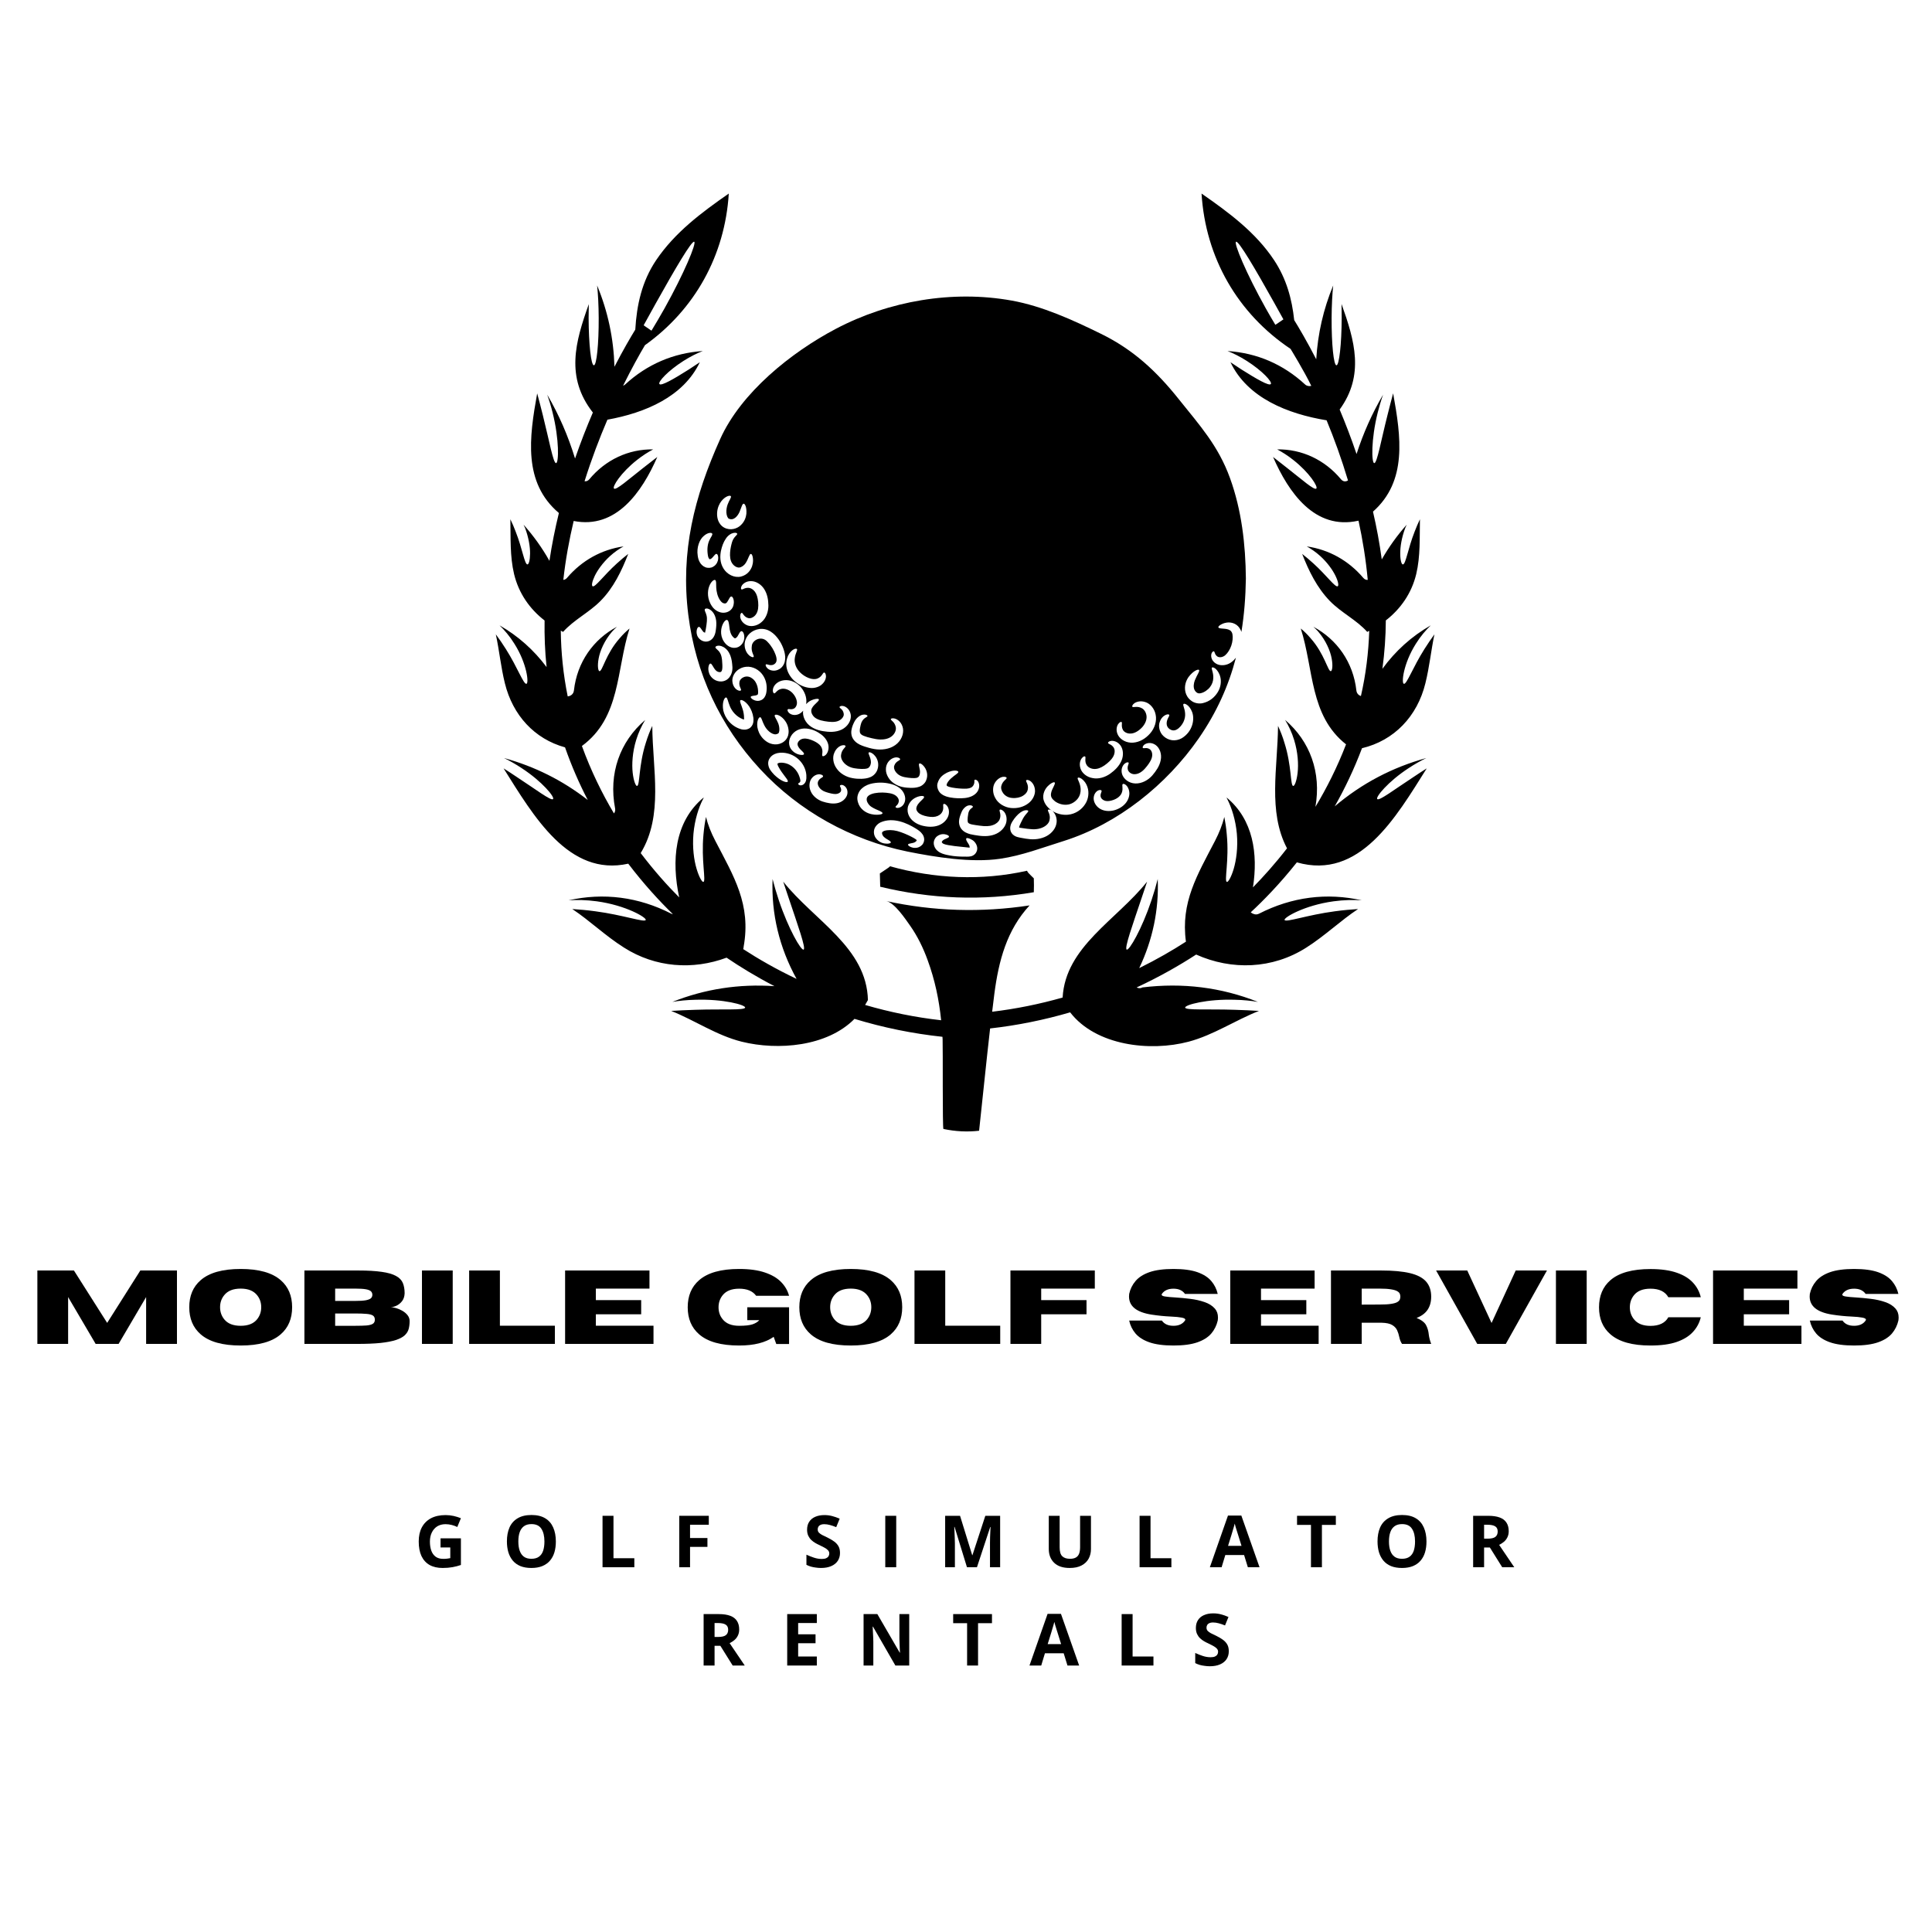
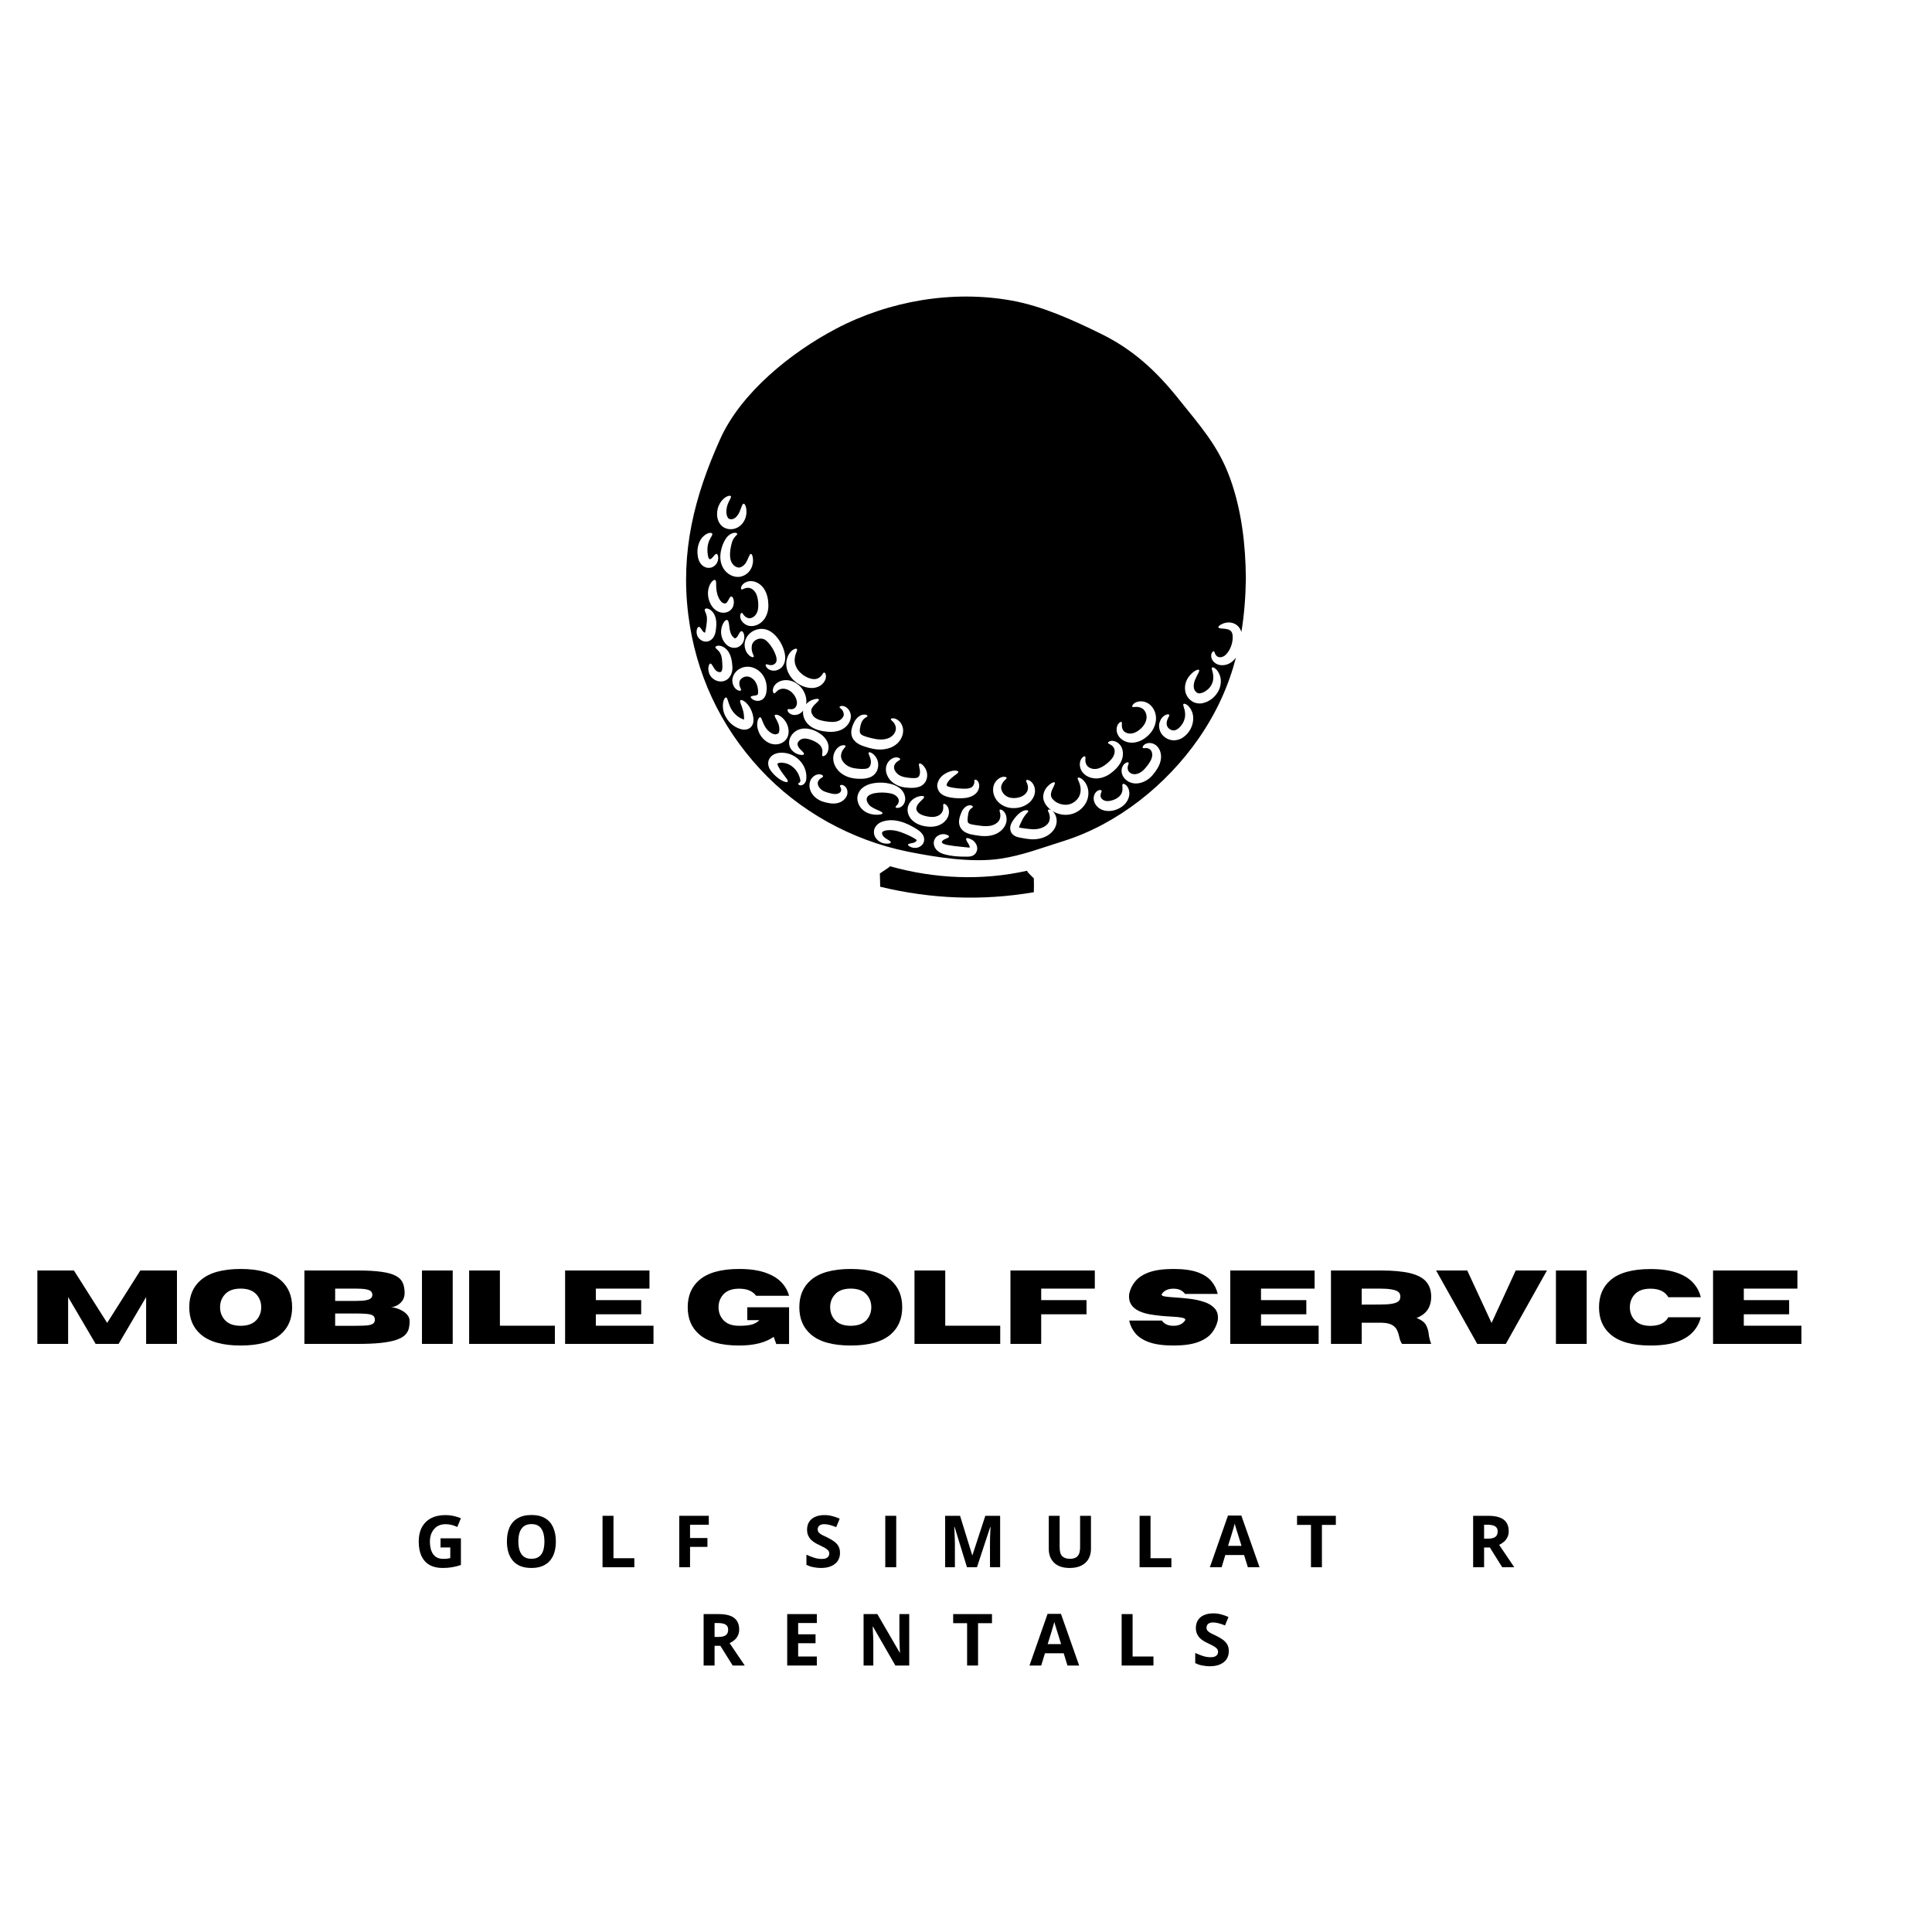
<svg xmlns="http://www.w3.org/2000/svg" version="1.0" preserveAspectRatio="xMidYMid meet" height="500" viewBox="0 0 375 375" zoomAndPan="magnify" width="500">
  <defs>
    <g />
    <clipPath id="388d6ae281">
-       <path clip-rule="nonzero" d="M 96.289 37.5 L 278.539 37.5 L 278.539 219.75 L 96.289 219.75 Z M 96.289 37.5" />
-     </clipPath>
+       </clipPath>
  </defs>
  <path fill-rule="nonzero" fill-opacity="1" d="M 141.859 96.312 C 142.008 96.555 141.535 97.062 141.219 97.957 C 141.07 98.395 140.961 98.93 140.992 99.488 C 141.016 100.059 141.258 100.602 141.484 100.684 C 141.629 100.762 141.852 100.805 142.055 100.777 C 142.266 100.762 142.453 100.684 142.652 100.539 C 143.043 100.262 143.332 99.82 143.531 99.395 C 143.91 98.5 144.062 97.766 144.348 97.766 C 144.59 97.766 144.961 98.422 144.871 99.723 C 144.801 100.355 144.559 101.191 143.828 101.898 C 143.133 102.617 141.766 103.066 140.539 102.395 C 139.914 102.047 139.527 101.445 139.359 100.926 C 139.188 100.391 139.164 99.895 139.195 99.441 C 139.27 98.516 139.621 97.777 140.031 97.25 C 140.879 96.211 141.758 96.105 141.859 96.312 Z M 145.742 107.516 C 145.879 107.516 146.016 107.707 146.102 108.117 C 146.176 108.508 146.238 109.113 145.984 109.891 C 145.73 110.629 145.105 111.594 143.816 111.914 C 142.496 112.215 141.125 111.477 140.434 110.359 C 139.695 109.172 139.75 107.918 139.926 106.961 C 140.137 106 140.422 105.23 140.879 104.562 C 141.312 103.887 141.945 103.52 142.379 103.441 C 142.844 103.352 143.086 103.484 143.098 103.613 C 143.121 103.879 142.414 104.176 142.094 105.211 C 141.801 106.203 141.363 108.199 142.094 109.309 C 142.453 109.891 143.066 110.199 143.48 110.156 C 143.945 110.117 144.453 109.73 144.734 109.293 C 145.309 108.395 145.453 107.492 145.742 107.516 Z M 148.312 114.312 C 148.922 115.262 149.133 116.363 149.145 117.523 C 149.156 118.668 148.73 119.988 147.812 120.75 C 146.957 121.527 145.668 121.75 144.812 121.273 C 143.977 120.832 143.68 120.102 143.668 119.629 C 143.656 119.141 143.871 118.938 143.988 118.953 C 144.133 118.98 144.199 119.203 144.398 119.418 C 144.57 119.641 144.906 119.922 145.32 119.988 C 145.68 120.059 146.176 119.883 146.574 119.445 C 146.969 119.016 147.188 118.352 147.188 117.5 C 147.188 116.645 147.039 115.781 146.758 115.23 C 146.48 114.66 146.027 114.289 145.625 114.164 C 145.223 114.023 144.789 114.117 144.512 114.219 C 144.238 114.324 144.051 114.461 143.922 114.406 C 143.805 114.355 143.746 114.078 143.988 113.664 C 144.242 113.273 144.852 112.781 145.773 112.797 C 146.691 112.797 147.699 113.367 148.312 114.312 Z M 152.262 126.559 C 152.398 127.121 152.484 127.746 152.328 128.383 C 152.199 129.012 151.777 129.586 151.309 129.852 C 150.836 130.145 150.328 130.227 149.914 130.156 C 149.492 130.102 149.18 129.914 148.984 129.742 C 148.582 129.355 148.562 129.035 148.668 128.961 C 148.773 128.879 149.008 129.012 149.355 129.078 C 149.703 129.148 150.168 129.102 150.488 128.742 C 150.793 128.43 150.836 127.906 150.531 127.066 C 150.234 126.242 149.715 125.348 149.027 124.641 C 147.824 123.219 146.008 124.266 145.93 125.359 C 145.719 126.559 146.457 127.293 146.281 127.504 C 146.215 127.609 145.918 127.598 145.496 127.281 C 145.105 126.973 144.602 126.309 144.535 125.316 C 144.496 124.828 144.602 124.25 144.918 123.707 C 145.23 123.16 145.719 122.695 146.344 122.398 C 146.957 122.109 147.707 121.965 148.5 122.141 C 149.285 122.312 149.918 122.766 150.422 123.266 C 151.395 124.27 151.957 125.418 152.262 126.559 Z M 153.301 132.09 C 154.242 132.301 155.137 132.902 155.738 133.758 C 156.336 134.629 156.641 135.633 156.473 136.656 L 156.473 136.668 C 157.125 135.961 157.781 135.797 158.191 135.695 C 158.629 135.602 158.898 135.633 158.941 135.75 C 159.004 135.875 158.84 136.086 158.539 136.363 C 158.258 136.645 157.801 137.023 157.578 137.488 C 157.367 137.926 157.441 138.445 157.875 138.992 C 158.258 139.48 159.047 139.816 160.043 139.977 C 161.078 140.164 162 140.199 162.625 139.965 C 163.277 139.734 163.68 139.227 163.762 138.832 C 163.828 138.402 163.613 137.949 163.402 137.734 C 163.195 137.5 162.961 137.395 162.949 137.258 C 162.938 137.141 163.203 136.934 163.75 137.059 C 164.262 137.188 164.988 137.723 165.141 138.793 C 165.254 139.898 164.512 141.055 163.371 141.613 C 162.188 142.176 160.879 142.109 159.707 141.91 C 158.508 141.707 157.148 141.184 156.406 140.031 C 156.047 139.492 155.855 138.879 155.859 138.262 C 155.859 138.148 155.887 138.043 155.898 137.938 C 155.594 138.309 155.211 138.578 154.809 138.695 C 153.984 138.938 153.363 138.613 153.086 138.309 C 152.805 137.996 152.824 137.734 152.93 137.66 C 153.047 137.59 153.234 137.648 153.477 137.66 C 153.703 137.672 154.059 137.617 154.262 137.43 C 154.484 137.246 154.691 136.859 154.691 136.434 C 154.703 136.004 154.496 135.391 154.137 134.898 C 153.395 133.832 152.234 133.516 151.531 133.742 C 150.805 133.93 150.543 134.582 150.289 134.582 C 150.168 134.582 150.004 134.395 150.004 133.992 C 150.012 133.594 150.234 132.98 150.848 132.543 C 151.449 132.09 152.367 131.887 153.301 132.09 Z M 152.953 127.293 C 153.258 126.648 153.699 126.242 154.031 126.055 C 154.379 125.867 154.621 125.883 154.691 125.988 C 154.855 126.227 154.379 126.773 154.273 127.723 C 154.125 128.676 154.484 129.891 155.633 130.82 C 156.184 131.277 156.848 131.605 157.414 131.742 C 157.98 131.871 158.434 131.836 158.793 131.648 C 159.566 131.277 159.684 130.598 159.938 130.539 C 160.055 130.504 160.262 130.676 160.309 131.105 C 160.367 131.527 160.203 132.184 159.648 132.727 C 159.109 133.316 158.098 133.645 157.137 133.516 C 156.164 133.41 155.23 133.008 154.391 132.332 C 153.566 131.664 152.969 130.746 152.73 129.797 C 152.488 128.836 152.664 127.945 152.953 127.293 Z M 165.266 141.719 C 165.371 141.094 165.559 140.652 165.77 140.219 C 166.172 139.352 166.957 138.762 167.547 138.715 C 168.141 138.633 168.422 138.879 168.383 138.992 C 168.328 139.238 167.355 139.328 167.051 140.734 C 166.969 141.082 166.879 141.52 166.879 141.855 C 166.891 142.227 166.969 142.387 167.176 142.562 C 167.582 142.922 168.945 143.254 170.008 143.453 C 171.09 143.641 172.09 143.52 172.781 143.117 C 173.469 142.734 173.859 142.039 173.887 141.496 C 173.93 140.938 173.629 140.43 173.391 140.152 C 173.129 139.859 172.887 139.734 172.91 139.586 C 172.91 139.469 173.223 139.32 173.781 139.508 C 174.301 139.68 175.055 140.258 175.262 141.363 C 175.457 142.469 174.926 143.812 173.766 144.625 C 172.621 145.441 171.066 145.629 169.691 145.387 C 168.996 145.27 168.359 145.082 167.781 144.891 C 167.176 144.68 166.492 144.438 165.918 143.844 C 165.637 143.559 165.402 143.16 165.309 142.785 C 165.211 142.387 165.215 142.027 165.266 141.719 Z M 177.883 150.992 C 178.098 150.93 178.203 150.887 178.332 150.727 C 178.445 150.578 178.531 150.344 178.551 150.125 C 178.625 149.688 178.496 149.195 178.426 148.863 C 178.348 148.516 178.332 148.281 178.438 148.199 C 178.539 148.133 178.773 148.199 179.07 148.465 C 179.352 148.73 179.766 149.195 179.934 150.047 C 180 150.461 179.988 150.945 179.766 151.465 C 179.574 151.992 179.027 152.512 178.438 152.703 C 177.844 152.914 177.285 152.926 176.805 152.926 C 176.301 152.914 175.785 152.883 175.219 152.766 C 174.113 152.543 172.957 151.859 172.402 150.875 C 172.113 150.398 171.938 149.848 171.953 149.316 C 171.938 148.805 172.133 148.25 172.391 147.914 C 172.91 147.207 173.629 146.973 174.102 147.008 C 174.578 147.055 174.754 147.289 174.715 147.398 C 174.648 147.648 173.871 147.742 173.582 148.609 C 173.309 149.316 174.035 150.578 175.633 150.852 C 176.383 151.008 177.453 151.086 177.883 150.992 Z M 181.586 158.508 C 182.164 158.379 182.609 158.059 182.812 157.723 C 183.301 156.98 182.949 156.246 183.121 156.074 C 183.223 155.98 183.488 156.02 183.785 156.367 C 184.066 156.699 184.332 157.375 184.113 158.219 C 183.879 159.066 183.137 159.867 182.121 160.227 C 181.102 160.59 179.965 160.512 178.934 160.238 C 178.402 160.082 177.844 159.855 177.375 159.48 C 176.871 159.109 176.5 158.602 176.297 158.031 C 176.098 157.469 176.117 156.781 176.324 156.309 C 176.523 155.809 176.828 155.461 177.125 155.207 C 177.75 154.699 178.32 154.57 178.688 154.512 C 179.07 154.469 179.305 154.512 179.352 154.645 C 179.5 154.91 178.699 155.367 178.137 156.16 C 177.855 156.59 177.762 157.027 177.973 157.375 C 178.191 157.789 178.668 158.137 179.453 158.348 C 180.254 158.566 181.016 158.641 181.586 158.508 Z M 181.965 152.07 C 182.328 150.77 183.199 150.316 183.785 149.984 C 185.086 149.359 185.984 149.57 186.012 149.809 C 186.059 150.09 185.336 150.398 184.547 151.129 C 184.156 151.488 183.738 152.035 183.738 152.383 C 183.762 152.523 183.762 152.488 183.879 152.578 C 184.027 152.672 184.355 152.789 184.77 152.859 C 185.613 153.008 186.461 153.086 187.18 153.086 C 187.887 153.113 188.383 152.965 188.648 152.766 C 188.941 152.543 189.078 152.172 189.113 151.941 C 189.152 151.688 189.078 151.488 189.172 151.379 C 189.246 151.285 189.543 151.285 189.832 151.688 C 190.098 152.09 190.219 152.848 189.738 153.621 C 189.219 154.422 188.223 154.793 187.293 154.898 C 186.395 154.988 185.43 154.965 184.41 154.781 C 183.918 154.676 183.32 154.551 182.746 154.121 C 182.121 153.703 181.773 152.727 181.965 152.07 Z M 192.707 160.152 C 193.379 159.922 193.828 159.508 194.016 159.078 C 194.43 158.094 193.887 157.398 194.035 157.191 C 194.098 157.098 194.395 157.086 194.766 157.43 C 195.125 157.766 195.484 158.473 195.355 159.402 C 195.242 160.348 194.461 161.32 193.422 161.812 C 192.367 162.332 191.086 162.363 189.969 162.203 C 189.395 162.121 188.918 162.055 188.328 161.918 C 187.77 161.762 187.074 161.52 186.582 160.871 C 186.09 160.215 186.102 159.445 186.195 158.973 C 186.301 158.465 186.438 158.113 186.594 157.734 C 186.867 156.965 187.566 156.352 188.094 156.32 C 188.648 156.246 188.879 156.516 188.836 156.621 C 188.742 156.867 188.023 156.965 187.906 158.148 C 187.793 158.777 187.738 159.656 187.988 159.75 C 188.078 159.855 188.352 159.973 188.766 160.051 C 189.164 160.133 189.738 160.199 190.219 160.27 C 191.207 160.41 192.047 160.398 192.707 160.152 Z M 193.109 151.941 C 193.57 151.18 194.23 150.844 194.684 150.781 C 195.148 150.727 195.391 150.875 195.391 150.992 C 195.414 151.262 194.617 151.551 194.367 152.512 C 194.109 153.355 194.883 154.766 196.445 154.883 C 197.219 154.965 198.004 154.793 198.559 154.457 C 199.109 154.121 199.41 153.703 199.492 153.25 C 199.684 152.258 199.078 151.727 199.172 151.477 C 199.215 151.367 199.492 151.305 199.906 151.551 C 200.309 151.793 200.789 152.383 200.879 153.25 C 201.012 154.129 200.484 155.289 199.586 155.938 C 198.691 156.621 197.492 156.953 196.234 156.832 C 194.988 156.711 193.742 155.961 193.203 154.93 C 192.613 153.941 192.633 152.699 193.109 151.941 Z M 202.676 153.676 C 203.035 152.777 203.613 152.352 203.973 152.09 C 204.355 151.848 204.609 151.781 204.715 151.875 C 204.809 151.965 204.727 152.234 204.543 152.605 C 204.367 152.984 204.066 153.496 203.996 154.047 C 203.93 154.629 204.129 155.02 204.758 155.523 C 205.371 155.98 206.254 156.273 207.102 156.191 C 207.945 156.125 208.688 155.633 209.164 155.047 C 209.637 154.445 209.777 153.77 209.754 153.148 C 209.691 151.898 209.023 151.199 209.195 150.98 C 209.27 150.875 209.555 150.902 209.965 151.18 C 210.355 151.457 210.855 152.023 211.109 152.891 C 211.375 153.75 211.328 155.004 210.645 156.055 C 209.996 157.109 208.77 158 207.301 158.137 C 206.16 158.242 205.113 157.938 204.262 157.406 C 204.652 157.723 205.062 158.371 205.102 159.254 C 205.117 159.707 205.008 160.258 204.727 160.758 C 204.461 161.242 204.039 161.695 203.559 162.027 C 202.57 162.723 201.215 162.984 200 162.891 C 199.387 162.84 198.816 162.746 198.297 162.641 C 198.031 162.586 197.801 162.562 197.453 162.457 C 197.113 162.363 196.629 162.133 196.34 161.668 C 196.043 161.219 196.043 160.695 196.121 160.363 C 196.191 160.004 196.328 159.75 196.457 159.52 C 196.734 159.055 196.965 158.777 197.23 158.465 C 197.758 157.859 198.348 157.445 198.816 157.312 C 199.293 157.191 199.574 157.293 199.59 157.406 C 199.617 157.684 198.934 158.031 198.371 159.254 C 198.23 159.539 198.02 159.934 197.906 160.238 C 197.852 160.387 197.812 160.535 197.812 160.629 C 197.812 160.641 197.812 160.641 197.812 160.641 L 197.82 160.629 L 197.949 160.664 C 198.078 160.684 198.371 160.723 198.613 160.758 C 199.121 160.84 199.629 160.906 200.117 160.934 C 202.078 161.137 203.559 160.176 203.719 159.16 C 203.961 158.059 203.289 157.43 203.41 157.215 C 203.465 157.098 203.762 157.059 204.172 157.34 C 203.961 157.215 203.773 157.059 203.605 156.898 C 203.148 156.484 202.77 155.961 202.586 155.348 C 202.398 154.723 202.504 154.121 202.676 153.676 Z M 209.977 147.172 C 210.262 146.785 210.566 146.754 210.633 146.848 C 210.82 147.023 210.422 147.773 210.98 148.582 C 211.223 148.93 211.699 149.211 212.324 149.254 C 212.949 149.301 213.633 149.074 214.352 148.582 C 215.07 148.086 215.73 147.461 216.043 146.918 C 216.363 146.371 216.426 145.781 216.297 145.387 C 216.18 144.996 215.844 144.703 215.59 144.555 C 215.336 144.402 215.117 144.359 215.07 144.215 C 215.027 144.109 215.211 143.867 215.695 143.801 C 216.164 143.758 216.945 143.93 217.504 144.719 C 218.043 145.492 218.125 146.676 217.652 147.715 C 217.176 148.758 216.391 149.52 215.453 150.195 C 214.504 150.863 213.203 151.273 212.07 151.023 C 210.938 150.844 209.988 150.047 209.715 149.141 C 209.438 148.273 209.672 147.543 209.977 147.172 Z M 217.027 140.559 C 217.324 140.121 217.641 140.059 217.707 140.152 C 217.812 140.258 217.734 140.484 217.746 140.812 C 217.746 141.137 217.84 141.625 218.16 141.934 C 218.488 142.258 219.102 142.48 219.746 142.352 C 220.398 142.25 221.16 141.762 221.754 141.094 C 222.332 140.418 222.598 139.68 222.543 139.004 C 222.48 138.324 222.133 137.789 221.73 137.523 C 220.793 136.941 219.957 137.383 219.797 137.188 C 219.703 137.109 219.773 136.805 220.176 136.5 C 220.582 136.215 221.348 135.969 222.262 136.258 C 223.211 136.527 224.09 137.512 224.312 138.727 C 224.578 139.965 224.102 141.391 223.223 142.375 C 222.355 143.359 221.211 144.055 219.934 144.148 C 218.656 144.238 217.523 143.602 217.027 142.723 C 216.531 141.805 216.75 140.977 217.027 140.559 Z M 225.102 140.137 C 225.355 139.352 225.875 138.938 226.258 138.762 C 226.648 138.59 226.898 138.645 226.953 138.762 C 227.059 139.004 226.453 139.512 226.445 140.418 C 226.445 140.855 226.617 141.242 227.035 141.531 C 227.473 141.805 227.902 141.879 228.422 141.59 C 228.965 141.285 229.445 140.684 229.711 140.125 C 229.977 139.551 230.07 138.992 230.031 138.496 C 229.977 137.488 229.523 136.859 229.711 136.656 C 229.836 136.445 230.82 136.75 231.379 138.176 C 231.93 139.562 231.527 141.992 229.375 143.293 C 228.816 143.602 228.145 143.762 227.473 143.672 C 226.824 143.578 226.266 143.281 225.852 142.895 C 224.996 142.133 224.809 140.883 225.102 140.137 Z M 230.695 131.41 C 231.68 130.121 232.574 129.867 232.727 130.027 C 232.938 130.227 232.352 130.969 231.91 132.066 C 231.711 132.598 231.605 133.297 231.816 133.82 C 231.922 134.074 232.109 134.312 232.324 134.449 C 232.535 134.582 232.711 134.617 233.043 134.555 C 233.727 134.418 234.457 133.898 234.867 133.355 C 235.293 132.797 235.484 132.184 235.496 131.625 C 235.559 130.48 235.039 129.773 235.238 129.582 C 235.324 129.488 235.578 129.52 235.945 129.809 C 236.273 130.102 236.691 130.652 236.879 131.477 C 237.07 132.277 236.961 133.391 236.363 134.352 C 235.766 135.324 234.816 136.168 233.43 136.484 C 232.723 136.645 231.805 136.484 231.215 136.004 C 230.609 135.566 230.25 134.965 230.094 134.34 C 229.805 133.074 230.25 132.059 230.695 131.41 Z M 225.293 147.555 C 225.18 148.133 224.953 148.664 224.66 149.152 C 224.371 149.625 224.059 150.062 223.652 150.527 C 222.852 151.434 221.625 152.113 220.371 152.07 C 219.102 152.035 218.082 151.191 217.789 150.25 C 217.504 149.254 217.938 148.516 218.316 148.211 C 218.707 147.891 219.016 147.934 219.066 148.051 C 219.121 148.18 218.996 148.359 218.922 148.664 C 218.844 148.941 218.832 149.406 219.066 149.703 C 219.289 150.047 219.805 150.332 220.371 150.262 C 220.969 150.219 221.625 149.859 222.215 149.195 C 222.809 148.539 223.367 147.742 223.547 147.133 C 223.742 146.531 223.633 145.957 223.383 145.641 C 223.188 145.332 222.738 145.199 222.461 145.199 C 222.168 145.188 221.945 145.27 221.848 145.188 C 221.742 145.121 221.754 144.797 222.184 144.492 C 222.586 144.215 223.434 144 224.301 144.598 C 225.125 145.188 225.539 146.383 225.293 147.555 Z M 218.508 155.871 C 217.961 156.551 217.141 157.039 216.246 157.281 C 215.359 157.512 214.293 157.48 213.457 156.949 C 212.66 156.445 212.195 155.555 212.289 154.766 C 212.379 154.004 212.832 153.566 213.191 153.41 C 213.551 153.262 213.781 153.367 213.816 153.484 C 213.875 153.727 213.469 154.18 213.668 154.742 C 213.75 154.977 213.98 155.23 214.352 155.379 C 214.672 155.523 215.176 155.543 215.75 155.379 C 216.332 155.23 216.84 154.965 217.176 154.66 C 217.523 154.352 217.707 154.031 217.801 153.672 C 218 152.953 217.734 152.418 217.906 152.207 C 217.988 152.113 218.211 152.113 218.496 152.34 C 218.785 152.555 219.102 153.02 219.184 153.676 C 219.289 154.316 219.066 155.195 218.508 155.871 Z M 189.41 165.559 C 189.207 165.887 188.824 166.117 188.5 166.199 C 188.18 166.277 187.906 166.277 187.688 166.277 C 186.902 166.293 186.012 166.266 185.062 166.156 C 184.586 166.094 184.113 166.012 183.656 165.906 C 183.227 165.797 182.719 165.664 182.223 165.344 C 181.723 165.008 181.332 164.477 181.25 163.824 C 181.164 163.156 181.551 162.562 181.902 162.309 C 182.664 161.75 183.348 161.906 183.68 161.996 C 184.039 162.109 184.215 162.266 184.199 162.387 C 184.199 162.531 183.996 162.629 183.691 162.758 C 183.395 162.879 183 163.039 182.852 163.316 C 182.762 163.453 182.812 163.523 182.852 163.559 C 182.895 163.613 183 163.734 183.172 163.801 C 183.52 163.973 184.48 164.117 185.293 164.223 C 186.172 164.309 187.016 164.402 187.781 164.488 C 187.898 164.496 188.012 164.508 188.129 164.52 C 188.141 164.52 188.141 164.52 188.141 164.52 C 188.152 164.543 188.168 164.555 188.18 164.574 C 188.199 164.52 188.211 164.438 188.199 164.371 C 188.223 164.094 187.875 163.664 187.703 163.359 C 187.516 163.051 187.484 162.805 187.57 162.715 C 187.676 162.629 187.887 162.668 188.211 162.785 C 188.5 162.945 189.059 163.062 189.504 163.918 C 189.672 164.309 189.844 164.891 189.41 165.559 Z M 179.016 163.957 C 178.605 164.402 178.137 164.555 177.734 164.574 C 177.336 164.602 177.043 164.508 176.828 164.426 C 176.406 164.242 176.219 164.055 176.246 163.93 C 176.281 163.789 176.551 163.734 176.934 163.664 C 177.324 163.613 177.801 163.453 177.898 163.145 C 178.375 163.117 175.938 161.785 174.164 161.309 C 173.246 161.066 172.273 161.066 171.66 161.266 C 171.355 161.383 171.289 161.465 171.234 161.559 C 171.172 161.656 171.207 161.922 171.324 162.121 C 171.523 162.531 172.051 162.816 172.391 163.016 C 172.738 163.223 172.941 163.387 172.91 163.516 C 172.887 163.652 172.645 163.746 172.207 163.758 C 171.766 163.734 171.023 163.734 170.262 162.988 C 169.914 162.629 169.574 162.098 169.633 161.336 C 169.68 160.535 170.34 159.887 170.93 159.617 C 172.133 159.086 173.406 159.109 174.648 159.426 C 175.875 159.75 176.895 160.293 177.75 160.812 C 178.168 161.082 178.68 161.383 179.059 161.938 C 179.258 162.215 179.395 162.609 179.387 162.984 C 179.375 163.359 179.215 163.719 179.016 163.957 Z M 166.414 155.125 C 166.344 154.34 166.758 153.445 167.387 152.953 C 168 152.43 168.703 152.184 169.406 152.047 C 170.754 151.793 172.02 151.898 173.168 152.234 C 173.73 152.406 174.312 152.684 174.766 153.086 C 175.23 153.504 175.527 154.016 175.645 154.551 C 175.773 155.07 175.688 155.629 175.457 156.008 C 175.254 156.379 174.949 156.605 174.684 156.711 C 174.125 156.949 173.809 156.738 173.824 156.621 C 173.824 156.484 174.059 156.367 174.246 156.098 C 174.438 155.809 174.566 155.395 174.336 154.965 C 174.094 154.5 173.574 154.129 172.715 153.969 C 171.832 153.805 170.77 153.77 169.77 153.957 C 169.301 154.047 168.855 154.223 168.605 154.422 C 168.344 154.629 168.246 154.828 168.223 155.082 C 168.195 155.336 168.301 155.672 168.488 155.938 C 168.66 156.23 168.879 156.434 169.156 156.621 C 169.703 156.98 170.293 157.191 170.688 157.375 C 171.09 157.562 171.324 157.723 171.301 157.848 C 171.289 157.988 171.035 158.082 170.57 158.125 C 170.113 158.164 169.41 158.176 168.543 157.848 C 167.688 157.523 166.574 156.695 166.414 155.125 Z M 162.398 149.172 C 161.699 148.238 161.547 146.961 161.934 146.129 C 162.266 145.281 162.906 144.828 163.371 144.691 C 163.84 144.562 164.109 144.68 164.121 144.809 C 164.184 145.062 163.383 145.441 163.254 146.508 C 163.09 147.473 164.062 148.836 165.848 149.117 C 166.691 149.266 167.812 149.316 168.289 149.16 C 168.719 149.074 169.008 148.547 169.047 148.051 C 169.078 147.023 168.406 146.254 168.625 146.062 C 168.703 145.969 168.973 146 169.344 146.254 C 169.691 146.508 170.211 146.996 170.41 147.914 C 170.5 148.359 170.488 148.895 170.293 149.426 C 170.098 149.973 169.609 150.555 168.984 150.82 C 168.371 151.098 167.758 151.141 167.211 151.168 C 166.668 151.18 166.09 151.156 165.477 151.035 C 164.262 150.832 163.055 150.145 162.398 149.172 Z M 164.469 154.121 C 164.293 154.988 163.449 155.727 162.453 155.902 C 161.965 155.992 161.469 155.977 161.016 155.902 C 160.574 155.832 160.137 155.738 159.66 155.578 C 158.734 155.27 157.781 154.551 157.379 153.621 C 156.938 152.715 157.07 151.582 157.633 150.969 C 158.152 150.367 158.828 150.227 159.23 150.312 C 159.66 150.379 159.801 150.609 159.75 150.727 C 159.66 150.957 159.016 151.062 158.766 151.742 C 158.574 152.301 159.016 153.324 160.32 153.738 C 160.984 153.957 161.758 154.141 162.199 154.121 C 162.652 154.109 163 153.898 163.148 153.703 C 163.297 153.551 163.289 153.207 163.215 153.008 C 163.16 152.797 163.016 152.66 163.031 152.523 C 163.031 152.406 163.289 152.246 163.703 152.43 C 164.094 152.617 164.629 153.18 164.469 154.121 Z M 159.461 145.094 C 159.305 144.734 158.934 144.359 158.375 144.043 C 157.82 143.73 157.055 143.414 156.418 143.359 C 155.75 143.312 155.328 143.52 155.02 143.879 C 154.75 144.238 154.727 144.508 154.938 144.91 C 155.141 145.293 155.488 145.598 155.738 145.84 C 155.98 146.082 156.102 146.266 156.047 146.395 C 155.992 146.508 155.77 146.57 155.395 146.52 C 155.055 146.465 154.484 146.348 153.891 145.801 C 153.605 145.535 153.301 145.145 153.195 144.586 C 153.086 144.043 153.207 143.43 153.5 142.934 C 153.777 142.426 154.219 142.004 154.77 141.723 C 155.363 141.438 155.965 141.363 156.566 141.414 C 157.762 141.539 158.629 142.004 159.398 142.562 C 160.16 143.133 160.727 143.961 160.812 144.797 C 160.891 145.598 160.59 146.223 160.277 146.52 C 159.949 146.824 159.684 146.824 159.617 146.719 C 159.461 146.508 159.832 145.895 159.461 145.094 Z M 156.418 151.605 C 156.301 151.98 155.98 152.312 155.688 152.395 C 155.41 152.488 155.156 152.418 155.043 152.324 C 154.914 152.219 154.914 152.113 154.949 152.07 C 155.043 151.965 155.23 151.93 155.32 151.727 C 155.383 151.57 155.363 151.328 155.156 150.715 C 154.797 149.625 153.742 148.305 152.117 148.074 C 151.715 148.012 151.344 148.027 151.129 148.105 C 150.887 148.238 150.965 148.156 150.902 148.238 C 150.887 148.355 150.996 148.676 151.184 148.98 C 151.355 149.301 151.543 149.582 151.727 149.848 C 152.445 150.875 153.047 151.477 152.898 151.727 C 152.77 151.941 151.84 151.742 150.707 150.77 C 150.426 150.543 150.129 150.25 149.852 149.902 C 149.586 149.57 149.211 149.141 149.113 148.355 C 149.062 147.945 149.168 147.461 149.449 147.09 C 149.715 146.707 150.086 146.477 150.422 146.336 C 151.113 146.051 151.785 146.062 152.41 146.148 C 153.688 146.336 154.77 147.023 155.457 147.879 C 156.152 148.719 156.457 149.676 156.512 150.461 C 156.535 150.844 156.535 151.211 156.418 151.605 Z M 147.012 141.16 C 146.828 139.852 147.328 139.148 147.559 139.215 C 147.836 139.258 147.906 139.945 148.344 140.766 C 148.555 141.184 148.867 141.633 149.285 141.984 C 149.703 142.352 150.254 142.598 150.625 142.523 C 151.059 142.426 151.184 142.352 151.262 141.867 C 151.32 141.379 151.219 140.832 151.059 140.418 C 150.73 139.562 150.246 139.074 150.383 138.82 C 150.477 138.602 151.355 138.668 152.223 139.699 C 152.645 140.211 153.023 140.926 153.074 141.91 C 153.086 142.398 152.98 143.027 152.551 143.559 C 152.117 144.09 151.5 144.391 150.875 144.469 C 149.535 144.613 148.582 143.895 148 143.242 C 147.41 142.574 147.117 141.805 147.012 141.16 Z M 146.145 135.777 C 145.812 135.566 145.68 135.379 145.719 135.25 C 145.762 135.125 145.992 135.078 146.332 135.031 C 146.652 135.02 147.117 134.898 147.117 134.699 C 147.145 134.617 147.16 134.449 147.148 134.18 C 147.145 133.887 147.094 133.551 147.012 133.234 C 146.84 132.598 146.504 132.023 145.973 131.664 C 144.906 130.852 143.656 131.594 143.535 132.332 C 143.355 133.191 143.934 133.738 143.828 133.969 C 143.777 134.086 143.512 134.152 143.121 133.93 C 142.738 133.727 142.254 133.18 142.16 132.332 C 142.031 131.453 142.59 130.332 143.598 129.797 C 144.082 129.52 144.707 129.371 145.332 129.414 C 145.961 129.461 146.574 129.691 147.082 130.051 C 148.133 130.77 148.656 131.941 148.773 132.902 C 148.84 133.398 148.828 133.863 148.762 134.301 C 148.703 134.742 148.543 135.273 148.129 135.645 C 147.707 136.02 147.199 136.074 146.883 136.031 C 146.547 135.98 146.32 135.875 146.145 135.777 Z M 146.227 140.105 C 146.188 140.418 146.051 140.855 145.668 141.203 C 145.285 141.551 144.766 141.645 144.406 141.625 C 144.039 141.613 143.723 141.52 143.457 141.414 C 141.418 140.641 140.391 138.695 140.32 137.383 C 140.215 136.031 140.699 135.312 140.945 135.379 C 141.219 135.43 141.281 136.156 141.664 137.07 C 142.031 137.988 142.867 139.086 144.176 139.594 C 144.27 139.629 144.348 139.656 144.406 139.668 C 144.422 139.605 144.43 139.523 144.422 139.434 C 144.43 138.793 144.316 138.219 144.176 137.734 C 143.883 136.75 143.508 136.137 143.699 135.926 C 143.852 135.738 144.664 136.02 145.414 137.113 C 145.773 137.66 146.109 138.402 146.227 139.297 C 146.25 139.512 146.27 139.777 146.227 140.105 Z M 139.578 132.25 C 138.535 132.102 137.863 131.316 137.656 130.715 C 137.422 130.09 137.473 129.598 137.551 129.289 C 137.633 128.961 137.758 128.801 137.898 128.801 C 138.176 128.781 138.375 129.477 138.871 130.051 C 139.113 130.332 139.43 130.465 139.75 130.461 C 139.898 130.449 139.961 130.398 140.004 130.344 C 140.066 130.285 140.148 130.121 140.18 129.902 C 140.258 129.477 140.191 128.613 140.148 128.094 C 140.086 127.531 139.973 127.109 139.789 126.785 C 139.43 126.117 138.883 125.918 138.859 125.652 C 138.848 125.523 139.02 125.359 139.379 125.328 C 139.75 125.293 140.297 125.43 140.805 125.855 C 141.324 126.266 141.734 126.984 141.918 127.734 C 142.02 128.117 142.082 128.504 142.113 128.879 C 142.16 129.254 142.203 129.715 142.113 130.25 C 142.008 130.793 141.766 131.352 141.27 131.781 C 140.773 132.219 140.086 132.332 139.578 132.25 Z M 135.898 124.121 C 135.594 123.879 135.395 123.559 135.301 123.277 C 135.129 122.723 135.223 122.324 135.297 122.082 C 135.383 121.828 135.512 121.699 135.637 121.68 C 135.918 121.617 136.156 122.258 136.531 122.652 C 136.684 122.801 137.02 122.828 136.902 122.758 C 136.871 122.723 136.809 122.777 136.871 122.672 C 136.902 122.574 136.957 122.363 136.996 122.109 C 137.203 120.895 137.297 120.082 137.145 119.488 C 137.02 118.898 136.711 118.539 136.801 118.273 C 136.844 118.156 137.02 118.074 137.324 118.125 C 137.621 118.18 138.016 118.402 138.352 118.816 C 138.688 119.215 138.926 119.836 139.008 120.473 C 139.082 121.137 139.02 121.773 138.926 122.406 C 138.871 122.766 138.789 123.16 138.555 123.578 C 138.34 123.996 137.816 124.457 137.234 124.52 C 136.648 124.598 136.184 124.363 135.898 124.121 Z M 142.547 123.844 C 142.613 123.879 142.578 123.891 142.637 123.906 C 142.762 123.906 142.992 123.75 143.148 123.52 C 143.449 123.031 143.656 122.48 143.945 122.512 C 144.176 122.535 144.512 122.934 144.465 123.91 C 144.406 124.402 144.164 125.105 143.375 125.547 C 142.98 125.77 142.379 125.812 141.945 125.664 C 141.48 125.523 141.125 125.254 140.844 124.957 C 139.695 123.684 139.898 122.188 140.18 121.426 C 140.484 120.629 140.879 120.27 141.125 120.336 C 141.395 120.402 141.48 120.926 141.562 121.617 C 141.617 122.305 141.801 123.137 142.266 123.613 C 142.371 123.738 142.484 123.812 142.547 123.844 Z M 142.379 117.418 C 142.324 117.707 142.176 118.055 141.859 118.367 C 141.562 118.668 141.082 118.887 140.633 118.922 C 139.684 119.035 138.711 118.434 138.234 117.727 C 137.223 116.316 137.297 114.715 137.664 113.781 C 138.035 112.809 138.617 112.461 138.82 112.586 C 139.07 112.738 138.977 113.277 139.02 114.035 C 139.059 114.777 139.242 115.781 139.809 116.57 C 140.086 116.941 140.32 117.082 140.551 117.113 C 140.762 117.152 140.898 117.152 141.109 116.91 C 141.48 116.383 141.68 115.738 141.965 115.781 C 142.094 115.781 142.219 115.926 142.324 116.18 C 142.414 116.445 142.508 116.836 142.379 117.418 Z M 136.605 104.027 C 137.422 103.297 138.164 103.348 138.246 103.59 C 138.352 103.844 137.969 104.238 137.684 104.883 C 137.379 105.535 137.219 106.449 137.367 107.574 C 137.434 108.16 137.562 108.371 137.656 108.453 C 137.688 108.496 137.656 108.531 137.75 108.547 C 137.816 108.547 137.941 108.496 138.059 108.426 C 138.5 108.094 138.816 107.422 139.094 107.516 C 139.219 107.547 139.324 107.695 139.379 107.977 C 139.418 108.254 139.461 108.68 139.164 109.25 C 139.008 109.531 138.777 109.82 138.375 110.027 C 138.004 110.25 137.367 110.305 136.883 110.09 C 136.395 109.891 136.008 109.492 135.793 109.066 C 135.559 108.637 135.465 108.199 135.422 107.812 C 135.184 106.297 135.754 104.723 136.605 104.027 Z M 133.598 119.34 C 135.031 130.691 139.738 140.855 147.535 149.277 C 155.062 157.43 165.254 163.07 176.141 165.289 C 181.586 166.383 188.543 167.5 194.098 166.688 C 198.348 166.074 202.387 164.508 206.465 163.238 C 216.945 159.934 226.406 152.352 232.652 143.348 C 236.172 138.262 238.465 133.113 239.891 127.664 C 239.613 128.012 239.312 128.328 238.938 128.582 C 238.023 129.227 236.785 129.289 236 128.789 C 235.145 128.266 235.016 127.426 235.121 126.973 C 235.242 126.496 235.523 126.371 235.629 126.426 C 235.746 126.496 235.758 126.719 235.883 126.961 C 236 127.188 236.254 127.492 236.586 127.547 C 236.961 127.621 237.438 127.531 237.863 127.133 C 238.305 126.742 238.75 126.043 238.996 125.305 C 239.254 124.562 239.32 123.719 239.223 123.148 C 239.172 122.859 239.078 122.672 238.961 122.535 C 238.844 122.387 238.637 122.27 238.422 122.188 C 237.965 122.027 237.469 122.039 237.109 121.992 C 236.75 121.965 236.52 121.898 236.484 121.773 C 236.453 121.633 236.602 121.457 236.934 121.258 C 237.27 121.066 237.789 120.801 238.625 120.82 C 239.035 120.844 239.508 120.949 239.984 121.273 C 240.453 121.602 240.793 122.133 240.957 122.652 C 241.5 119.34 241.766 115.898 241.824 112.301 C 241.766 105.707 241 99.016 238.742 92.797 C 236.469 86.52 232.895 82.602 228.848 77.539 C 224.52 72.105 219.984 67.855 213.645 64.766 C 208.211 62.102 202.344 59.422 196.387 58.344 C 184.875 56.266 172.539 58.395 162.219 63.836 C 153.551 68.402 143.828 76.207 139.777 85.242 C 134.758 96.406 132.062 107.062 133.598 119.34" fill="#000000" />
  <g clip-path="url(#388d6ae281)">
    <path fill-rule="nonzero" fill-opacity="1" d="M 127.277 58.902 C 131.066 52.117 134.262 46.684 134.746 46.926 C 135.234 47.16 132.793 53.035 128.984 59.859 C 128.117 61.395 127.262 62.855 126.449 64.184 L 124.93 63.141 C 125.656 61.809 126.441 60.391 127.277 58.902 Z M 247.543 63.043 C 246.934 62.031 246.32 60.98 245.691 59.859 C 241.871 53.035 239.438 47.16 239.914 46.926 C 240.41 46.684 243.609 52.117 247.395 58.902 C 247.996 59.977 248.566 60.996 249.109 61.988 L 247.891 62.824 Z M 267.324 155.102 C 266.953 154.734 269.406 151.711 273.398 149.105 C 274.602 148.305 275.785 147.652 276.848 147.133 C 270.273 148.938 264.316 152.055 259.066 156.516 C 261.012 153.094 262.82 149.316 264.363 145.227 C 270.602 143.746 275.102 139.035 276.668 132.621 C 277.461 129.426 277.766 126.254 278.422 123.125 C 277.809 123.973 277.133 124.934 276.477 125.988 C 274.215 129.566 273.043 132.863 272.492 132.727 C 271.98 132.648 272.363 128.848 274.816 124.957 C 275.734 123.484 276.77 122.281 277.715 121.379 C 274 123.496 270.828 126.363 268.324 129.816 C 268.75 126.668 268.969 123.527 268.988 120.422 C 271.859 118.188 273.988 115.168 274.891 111.422 C 275.715 107.961 275.535 104.352 275.609 100.789 C 275.262 101.5 274.914 102.312 274.586 103.172 C 273.254 106.551 272.863 109.555 272.297 109.555 C 272.039 109.555 271.785 108.754 271.785 107.453 C 271.773 106.148 272.055 104.34 272.758 102.473 C 272.852 102.258 272.945 102.047 273.043 101.84 C 271.199 103.91 269.586 106.164 268.199 108.582 C 267.773 105.41 267.195 102.312 266.496 99.309 C 273.176 93.391 271.941 84.801 270.406 76.344 C 270.07 77.609 269.691 79.023 269.32 80.539 C 268.02 85.668 267.289 89.934 266.738 89.891 C 266.215 89.863 266.086 85.379 267.418 80.062 C 267.734 78.824 268.074 77.664 268.453 76.609 C 266.316 80.254 264.605 84.09 263.305 88.129 C 262.266 85.051 261.148 82.164 260.027 79.492 C 264.879 72.812 262.945 66.129 260.391 59.008 C 260.41 59.863 260.422 60.77 260.422 61.715 C 260.398 66.789 259.934 70.906 259.406 70.906 C 258.863 70.906 258.441 66.777 258.465 61.711 C 258.477 59.262 258.598 57.051 258.77 55.41 C 256.867 60 255.781 64.777 255.48 69.738 C 253.621 66.141 252.059 63.512 251.203 62.133 C 250.77 58.062 249.711 54.133 247.301 50.496 C 243.73 45.098 238.477 41.219 233.219 37.57 C 233.992 50.012 240.211 60.836 250.496 67.719 C 250.496 67.719 253.156 72.051 254.52 74.895 C 254.117 75 253.652 74.938 253.312 74.621 C 249.047 70.684 243.953 68.508 238.266 68.137 C 239.32 68.539 240.652 69.188 242.027 70.07 C 245.031 71.984 246.996 74.133 246.664 74.543 C 246.328 74.969 243.887 73.559 240.992 71.73 C 240.211 71.227 239.488 70.75 238.836 70.309 C 242.125 77.23 249.926 80.336 257.492 81.582 C 258.957 85.117 260.387 89.055 261.645 93.254 C 261.23 93.516 260.703 93.527 260.281 93.023 C 257.145 89.25 252.672 87.145 247.895 87.227 C 248.848 87.734 249.945 88.414 251.031 89.281 C 254.16 91.742 255.895 94.5 255.492 94.832 C 255.07 95.191 252.773 93.129 249.816 90.824 C 248.832 90.039 247.906 89.332 247.098 88.695 C 250.102 95.582 255.188 102.949 263.633 101.074 C 263.652 101.074 263.664 101.078 263.688 101.074 C 264.5 104.773 265.113 108.621 265.48 112.555 C 265.176 112.578 264.867 112.473 264.605 112.156 C 261.711 108.762 257.906 106.668 253.641 106.055 C 254.48 106.531 255.398 107.145 256.277 107.945 C 257.68 109.227 258.676 110.652 259.215 111.766 C 259.762 112.887 259.879 113.664 259.648 113.793 C 259.148 114.047 257.504 111.691 254.957 109.387 C 254.184 108.668 253.43 108.055 252.746 107.516 C 254.043 110.836 255.617 114.059 258.117 116.645 C 260.379 118.965 263.262 120.285 265.379 122.652 C 265.516 122.586 265.641 122.512 265.77 122.441 C 265.629 126.637 265.121 130.883 264.152 135.105 C 263.715 134.957 263.336 134.598 263.273 134.023 C 262.66 128.52 259.48 124.086 254.922 121.656 C 255.238 121.945 255.559 122.246 255.852 122.578 C 257.375 124.344 258.211 126.348 258.477 127.816 C 258.758 129.312 258.559 130.25 258.316 130.273 C 257.746 130.344 257.098 126.918 254.375 123.867 C 253.762 123.137 253.117 122.523 252.48 121.992 C 255.02 129.914 254.184 138.895 261.266 144.477 C 259.551 148.938 257.504 152.984 255.324 156.602 C 256.488 149.965 254.289 143.879 249.434 139.734 C 250.102 140.824 250.734 142.133 251.184 143.602 C 251.934 146.035 252.055 148.359 251.867 149.996 C 251.68 151.637 251.266 152.594 251.004 152.555 C 250.441 152.473 250.723 148.598 249.312 144.184 C 248.961 142.977 248.516 141.879 248.062 140.895 C 248.012 148.961 246.043 157.504 249.809 164.66 C 247.48 167.668 245.211 170.188 243.199 172.234 C 244.203 165.746 243.262 159.09 238.094 154.805 C 238.094 154.828 238.105 154.859 238.105 154.883 C 238.16 154.988 238.211 155.094 238.266 155.207 C 239.055 156.773 239.828 159.121 240.074 161.824 C 240.305 164.508 239.957 166.953 239.461 168.645 C 238.961 170.324 238.371 171.262 238.129 171.18 C 237.586 171.008 238.602 166.965 238.117 161.984 C 238.023 160.766 237.84 159.613 237.641 158.566 C 237.25 160.109 236.648 161.637 235.84 163.199 C 232.375 169.871 229.152 175.125 230.188 182.777 C 227.598 184.453 224.566 186.211 221.121 187.91 C 223.738 182.426 224.953 176.602 224.715 170.621 C 224.395 171.898 223.984 173.301 223.5 174.75 C 221.613 180.375 219.172 184.543 218.695 184.316 C 218.199 184.078 219.797 179.637 221.648 174.125 C 221.996 173.082 222.332 172.07 222.652 171.129 C 216.719 178.59 206.809 183.738 206.254 193.621 C 201.777 194.898 197.211 195.82 192.578 196.379 C 192.719 195.215 192.852 194.055 193.004 192.898 C 193.848 186.461 195.414 180.535 199.84 175.738 C 190.516 177.16 181.238 176.895 172.039 174.898 C 173.66 175.246 175.75 178.398 176.641 179.656 C 178.086 181.707 179.188 183.98 180.043 186.328 C 181.477 190.234 182.262 194.043 182.676 198.031 C 177.672 197.469 172.738 196.465 167.918 195.059 C 168.066 194.793 168.234 194.543 168.371 194.262 C 168.395 194.203 168.434 194.18 168.465 194.137 C 168.234 183.906 158.059 178.707 152.02 171.125 C 152.328 172.07 152.664 173.082 153.023 174.125 C 154.871 179.637 156.473 184.078 155.98 184.316 C 155.5 184.543 153.059 180.375 151.172 174.75 C 150.688 173.301 150.277 171.898 149.957 170.621 C 149.691 177.363 151.262 183.918 154.609 189.992 C 154.617 189.996 154.617 189.996 154.617 190.004 C 150.625 188.113 147.168 186.113 144.27 184.23 C 144.285 184.105 144.293 183.988 144.336 183.875 C 144.336 183.852 144.332 183.812 144.336 183.781 C 145.824 175.547 142.453 170.156 138.836 163.199 C 138.023 161.637 137.414 160.109 137.031 158.566 C 136.82 159.613 136.648 160.766 136.543 161.984 C 136.07 166.965 137.086 171.008 136.531 171.18 C 136.301 171.262 135.711 170.324 135.211 168.645 C 134.703 166.953 134.367 164.508 134.598 161.824 C 134.844 159.121 135.605 156.773 136.406 155.207 C 136.449 155.094 136.512 155.004 136.566 154.898 L 136.566 154.805 C 130.867 159.52 130.32 167.109 131.832 174.184 C 129.59 171.941 127 169.062 124.359 165.586 C 128.82 158.25 126.66 149.316 126.609 140.895 C 126.152 141.879 125.719 142.977 125.352 144.184 C 123.938 148.598 124.223 152.473 123.652 152.555 C 123.414 152.594 122.992 151.637 122.805 149.996 C 122.625 148.359 122.738 146.035 123.488 143.602 C 123.938 142.133 124.566 140.824 125.227 139.746 C 120.316 143.949 118.09 150.156 119.391 156.922 C 119.465 157.312 119.359 157.637 119.168 157.883 C 116.855 154.004 114.707 149.629 112.949 144.797 C 120.5 139.246 119.602 130.07 122.191 121.992 C 121.559 122.523 120.91 123.137 120.297 123.867 C 117.574 126.918 116.926 130.344 116.355 130.273 C 116.113 130.25 115.914 129.312 116.195 127.816 C 116.461 126.348 117.297 124.344 118.82 122.578 C 119.113 122.246 119.441 121.945 119.75 121.656 C 115.184 124.086 112.012 128.52 111.398 134.023 C 111.316 134.742 110.754 135.113 110.191 135.168 C 109.324 130.906 108.895 126.633 108.848 122.41 C 108.996 122.484 109.137 122.578 109.293 122.652 C 111.398 120.285 114.285 118.938 116.555 116.645 C 119.082 114.102 120.645 110.836 121.938 107.516 C 121.242 108.055 120.488 108.668 119.715 109.387 C 117.168 111.691 115.52 114.047 115.023 113.793 C 114.793 113.664 114.91 112.887 115.449 111.766 C 115.996 110.652 116.992 109.227 118.395 107.945 C 119.273 107.145 120.18 106.531 121.035 106.055 C 116.766 106.668 112.961 108.762 110.066 112.156 C 109.852 112.418 109.59 112.527 109.34 112.555 C 109.773 108.621 110.48 104.797 111.348 101.121 C 119.602 102.754 124.609 95.496 127.582 88.695 C 126.77 89.332 125.84 90.039 124.844 90.824 C 121.902 93.129 119.598 95.191 119.18 94.832 C 118.777 94.5 120.512 91.742 123.641 89.281 C 124.73 88.414 125.816 87.734 126.785 87.227 C 121.992 87.145 117.527 89.25 114.391 93.023 C 114.105 93.363 113.777 93.453 113.461 93.41 C 114.824 89.066 116.363 85.043 117.898 81.461 C 125.227 80.137 132.637 77.016 135.836 70.309 C 135.18 70.75 134.461 71.227 133.68 71.73 C 130.785 73.559 128.344 74.969 127.996 74.543 C 127.664 74.133 129.641 71.984 132.637 70.07 C 134.02 69.188 135.34 68.539 136.406 68.137 C 130.73 68.52 125.613 70.695 121.348 74.621 C 121.227 74.734 121.09 74.809 120.941 74.863 C 122.621 71.477 124.117 68.797 125.184 67 C 134.855 60.098 140.707 49.59 141.457 37.57 C 136.184 41.234 130.996 45.109 127.359 50.496 C 124.57 54.633 123.586 59.238 123.309 63.977 C 122.441 65.391 120.984 67.855 119.266 71.184 C 119.105 65.711 117.992 60.445 115.902 55.41 C 116.078 57.051 116.195 59.262 116.207 61.711 C 116.227 66.777 115.809 70.906 115.27 70.906 C 114.719 70.906 114.273 66.789 114.25 61.715 C 114.25 60.781 114.262 59.887 114.285 59.035 C 111.664 66.352 109.719 73.223 115.074 80.07 C 113.895 82.809 112.719 85.805 111.617 88.996 C 110.285 84.648 108.504 80.516 106.219 76.609 C 106.59 77.664 106.945 78.824 107.254 80.062 C 108.586 85.379 108.457 89.863 107.934 89.891 C 107.383 89.934 106.641 85.668 105.352 80.539 C 104.984 79.035 104.602 77.621 104.266 76.355 C 102.723 84.906 101.496 93.664 108.48 99.574 C 107.75 102.578 107.117 105.676 106.645 108.859 C 105.223 106.332 103.547 103.992 101.621 101.84 C 101.719 102.047 101.82 102.258 101.914 102.473 C 102.617 104.34 102.898 106.148 102.887 107.453 C 102.875 108.754 102.633 109.555 102.379 109.555 C 101.809 109.555 101.418 106.551 100.086 103.172 C 99.762 102.312 99.414 101.5 99.062 100.789 C 99.137 104.352 98.957 107.961 99.781 111.422 C 100.691 115.18 102.816 118.199 105.703 120.441 C 105.66 123.43 105.766 126.445 106.094 129.48 C 103.629 126.18 100.551 123.422 96.957 121.379 C 97.902 122.281 98.938 123.484 99.848 124.957 C 102.309 128.848 102.68 132.648 102.18 132.727 C 101.621 132.863 100.457 129.566 98.195 125.988 C 97.539 124.934 96.863 123.973 96.238 123.125 C 96.914 126.254 97.211 129.438 97.996 132.621 C 99.527 138.836 103.746 143.43 109.672 145.062 C 110.953 148.719 112.445 152.129 114.082 155.273 C 109.199 151.469 103.773 148.762 97.824 147.133 C 98.891 147.648 100.074 148.305 101.273 149.105 C 105.266 151.711 107.719 154.734 107.348 155.102 C 106.961 155.496 104.012 153.23 100.195 150.738 C 99.34 150.156 98.512 149.625 97.742 149.141 C 103.562 158.371 110.359 170.207 121.945 167.641 C 125.055 171.727 128.102 175.004 130.605 177.434 C 130.508 177.406 130.414 177.406 130.309 177.352 C 123.922 174.074 117.113 173.23 110.359 174.75 C 111.93 174.645 113.809 174.668 115.809 174.941 C 121.512 175.711 125.574 178.133 125.332 178.57 C 125.105 179.094 120.91 177.586 115.543 176.879 C 113.945 176.656 112.422 176.535 111.078 176.441 C 114.527 178.734 117.488 181.641 121.121 183.93 C 127.23 187.824 134.496 188.312 141.027 185.883 C 143.629 187.648 146.742 189.559 150.32 191.414 C 143.477 190.945 136.832 191.949 130.508 194.469 C 131.832 194.246 133.34 194.086 134.957 194.055 C 140.414 193.871 144.734 195.059 144.629 195.574 C 144.535 196.125 140.254 195.828 135.02 196 C 133.289 196.043 131.68 196.137 130.277 196.219 C 134.898 198.062 139.07 200.969 143.977 202.195 C 151.004 203.934 160.539 203.156 165.859 197.762 C 171.426 199.457 177.133 200.625 182.93 201.242 C 182.941 201.41 182.957 201.578 182.961 201.746 C 183.031 203.156 182.918 219.082 183.117 219.129 C 185.41 219.613 187.715 219.742 190.043 219.477 C 190.77 212.859 191.418 206.23 192.18 199.621 C 197.453 199.031 202.645 197.977 207.715 196.496 C 212.707 202.973 223.219 204.172 230.695 202.195 C 235.559 200.902 239.734 198.039 244.363 196.219 C 242.969 196.137 241.371 196.043 239.656 196 C 234.418 195.828 230.125 196.125 230.043 195.574 C 229.941 195.059 234.266 193.871 239.715 194.055 C 241.332 194.086 242.84 194.246 244.164 194.469 C 237.039 191.633 229.535 190.711 221.754 191.656 C 221.402 191.867 220.98 191.844 220.621 191.664 C 225.102 189.582 228.961 187.363 232.172 185.277 C 239.066 188.367 246.984 188.121 253.551 183.93 C 257.184 181.625 260.145 178.734 263.598 176.441 C 262.25 176.535 260.727 176.656 259.117 176.879 C 253.762 177.586 249.566 179.094 249.34 178.57 C 249.098 178.133 253.16 175.711 258.863 174.941 C 260.863 174.668 262.742 174.645 264.316 174.75 C 257.562 173.23 250.766 174.074 244.363 177.352 C 243.992 177.535 243.641 177.523 243.34 177.402 C 243.125 177.344 242.934 177.227 242.77 177.078 C 245.227 174.805 248.398 171.57 251.719 167.383 C 263.906 170.883 270.945 158.641 276.93 149.141 C 276.168 149.625 275.332 150.156 274.477 150.738 C 270.66 153.23 267.711 155.496 267.324 155.102" fill="#000000" />
  </g>
  <path fill-rule="nonzero" fill-opacity="1" d="M 172.75 168.145 C 172.645 168.262 172.539 168.355 172.418 168.434 C 171.863 168.809 171.324 169.168 170.781 169.539 C 170.805 170.395 170.824 171.262 170.848 172.117 C 180.719 174.5 190.633 174.887 200.664 173.18 C 200.695 172.281 200.695 171.391 200.664 170.484 C 200.309 170.152 199.977 169.805 199.629 169.453 C 199.504 169.328 199.418 169.168 199.344 169.012 C 190.516 170.992 181.375 170.555 172.75 168.145" fill="#000000" />
  <g fill-opacity="1" fill="#000000">
    <g transform="translate(5.66, 260.852)">
      <g>
        <path d="M 28.688 0 L 22.703 0 L 22.703 -9.094 L 17.359 0 L 12.906 0 L 7.562 -9.094 L 7.562 0 L 1.594 0 L 1.594 -14.25 L 8.688 -14.25 L 15.141 -4.078 L 21.578 -14.25 L 28.688 -14.25 Z M 28.688 0" />
      </g>
    </g>
  </g>
  <g fill-opacity="1" fill="#000000">
    <g transform="translate(35.937, 260.852)">
      <g>
        <path d="M 10.781 0.312 C 7.258 0.312 4.664 -0.414 3 -1.875 C 1.531 -3.156 0.797 -4.906 0.797 -7.125 C 0.797 -9.332 1.531 -11.078 3 -12.359 C 4.664 -13.816 7.258 -14.547 10.781 -14.547 C 14.301 -14.547 16.895 -13.816 18.562 -12.359 C 20.031 -11.078 20.766 -9.332 20.766 -7.125 C 20.766 -4.906 20.031 -3.156 18.562 -1.875 C 16.895 -0.414 14.301 0.312 10.781 0.312 Z M 10.781 -3.516 C 12.219 -3.516 13.273 -3.93 13.953 -4.766 C 14.492 -5.43 14.766 -6.219 14.766 -7.125 C 14.766 -8.031 14.492 -8.812 13.953 -9.469 C 13.273 -10.312 12.219 -10.734 10.781 -10.734 C 9.332 -10.734 8.27 -10.312 7.594 -9.469 C 7.051 -8.812 6.781 -8.031 6.781 -7.125 C 6.781 -6.219 7.051 -5.43 7.594 -4.766 C 8.27 -3.93 9.332 -3.516 10.781 -3.516 Z M 10.781 -3.516" />
      </g>
    </g>
  </g>
  <g fill-opacity="1" fill="#000000">
    <g transform="translate(57.492, 260.852)">
      <g>
        <path d="M 11.812 0 L 1.594 0 L 1.594 -14.25 L 12.031 -14.25 C 13.883 -14.25 15.41 -14.16 16.609 -13.984 C 17.805 -13.816 18.727 -13.551 19.375 -13.188 C 20.031 -12.832 20.473 -12.375 20.703 -11.812 C 20.93 -11.258 21.047 -10.598 21.047 -9.828 C 21.023 -9.211 20.859 -8.703 20.547 -8.297 C 20.234 -7.898 19.863 -7.602 19.438 -7.406 C 19.02 -7.219 18.656 -7.125 18.344 -7.125 C 18.645 -7.125 19.004 -7.062 19.422 -6.938 C 19.848 -6.812 20.254 -6.633 20.641 -6.406 C 21.035 -6.176 21.363 -5.895 21.625 -5.562 C 21.883 -5.227 22.016 -4.852 22.016 -4.438 C 22.016 -3.875 21.953 -3.359 21.828 -2.891 C 21.703 -2.43 21.441 -2.02 21.047 -1.656 C 20.66 -1.301 20.086 -1 19.328 -0.75 C 18.578 -0.508 17.594 -0.32 16.375 -0.188 C 15.156 -0.062 13.633 0 11.812 0 Z M 11.469 -8.344 C 12.344 -8.344 13.02 -8.383 13.5 -8.469 C 13.977 -8.562 14.312 -8.691 14.5 -8.859 C 14.688 -9.035 14.781 -9.258 14.781 -9.531 C 14.781 -9.812 14.688 -10.039 14.5 -10.219 C 14.312 -10.395 13.977 -10.523 13.5 -10.609 C 13.02 -10.691 12.344 -10.734 11.469 -10.734 L 7.562 -10.734 L 7.562 -8.344 Z M 11.469 -3.516 C 12.363 -3.516 13.086 -3.535 13.641 -3.578 C 14.203 -3.629 14.613 -3.738 14.875 -3.906 C 15.133 -4.07 15.266 -4.336 15.266 -4.703 C 15.266 -5.078 15.133 -5.348 14.875 -5.516 C 14.613 -5.68 14.203 -5.785 13.641 -5.828 C 13.086 -5.879 12.363 -5.906 11.469 -5.906 L 7.562 -5.906 L 7.562 -3.516 Z M 11.469 -3.516" />
      </g>
    </g>
  </g>
  <g fill-opacity="1" fill="#000000">
    <g transform="translate(80.309, 260.852)">
      <g>
        <path d="M 7.562 0 L 1.594 0 L 1.594 -14.25 L 7.562 -14.25 Z M 7.562 0" />
      </g>
    </g>
  </g>
  <g fill-opacity="1" fill="#000000">
    <g transform="translate(89.468, 260.852)">
      <g>
        <path d="M 18.234 0 L 1.594 0 L 1.594 -14.25 L 7.562 -14.25 L 7.562 -3.531 L 18.234 -3.531 Z M 18.234 0" />
      </g>
    </g>
  </g>
  <g fill-opacity="1" fill="#000000">
    <g transform="translate(108.093, 260.852)">
      <g>
        <path d="M 18.75 0 L 1.594 0 L 1.594 -14.25 L 17.969 -14.25 L 17.969 -10.734 L 7.562 -10.734 L 7.562 -8.5 L 16.359 -8.5 L 16.359 -5.75 L 7.562 -5.75 L 7.562 -3.531 L 18.75 -3.531 Z M 18.75 0" />
      </g>
    </g>
  </g>
  <g fill-opacity="1" fill="#000000">
    <g transform="translate(127.642, 260.852)">
      <g />
    </g>
  </g>
  <g fill-opacity="1" fill="#000000">
    <g transform="translate(132.688, 260.852)">
      <g>
        <path d="M 10.781 0.312 C 7.258 0.312 4.664 -0.414 3 -1.875 C 1.531 -3.156 0.797 -4.898 0.797 -7.109 C 0.797 -9.328 1.531 -11.078 3 -12.359 C 4.664 -13.816 7.258 -14.547 10.781 -14.547 C 12.781 -14.547 14.445 -14.316 15.781 -13.859 C 17.113 -13.41 18.16 -12.797 18.922 -12.016 C 19.68 -11.242 20.195 -10.352 20.469 -9.344 L 14.078 -9.344 C 13.41 -10.258 12.312 -10.719 10.781 -10.719 C 9.332 -10.719 8.27 -10.301 7.594 -9.469 C 7.051 -8.801 6.781 -8.016 6.781 -7.109 C 6.781 -6.203 7.051 -5.422 7.594 -4.766 C 8.27 -3.93 9.332 -3.516 10.781 -3.516 C 11.945 -3.516 12.82 -3.613 13.406 -3.812 C 13.988 -4.02 14.414 -4.285 14.688 -4.609 L 12.359 -4.609 L 12.359 -7.109 L 20.469 -7.109 L 20.469 0.016 L 17.984 0.016 L 17.484 -1.375 C 15.898 -0.25 13.664 0.312 10.781 0.312 Z M 10.781 0.312" />
      </g>
    </g>
  </g>
  <g fill-opacity="1" fill="#000000">
    <g transform="translate(154.353, 260.852)">
      <g>
        <path d="M 10.781 0.312 C 7.258 0.312 4.664 -0.414 3 -1.875 C 1.531 -3.156 0.797 -4.906 0.797 -7.125 C 0.797 -9.332 1.531 -11.078 3 -12.359 C 4.664 -13.816 7.258 -14.547 10.781 -14.547 C 14.301 -14.547 16.895 -13.816 18.562 -12.359 C 20.031 -11.078 20.766 -9.332 20.766 -7.125 C 20.766 -4.906 20.031 -3.156 18.562 -1.875 C 16.895 -0.414 14.301 0.312 10.781 0.312 Z M 10.781 -3.516 C 12.219 -3.516 13.273 -3.93 13.953 -4.766 C 14.492 -5.43 14.766 -6.219 14.766 -7.125 C 14.766 -8.031 14.492 -8.812 13.953 -9.469 C 13.273 -10.312 12.219 -10.734 10.781 -10.734 C 9.332 -10.734 8.27 -10.312 7.594 -9.469 C 7.051 -8.812 6.781 -8.031 6.781 -7.125 C 6.781 -6.219 7.051 -5.43 7.594 -4.766 C 8.27 -3.93 9.332 -3.516 10.781 -3.516 Z M 10.781 -3.516" />
      </g>
    </g>
  </g>
  <g fill-opacity="1" fill="#000000">
    <g transform="translate(175.908, 260.852)">
      <g>
        <path d="M 18.234 0 L 1.594 0 L 1.594 -14.25 L 7.562 -14.25 L 7.562 -3.531 L 18.234 -3.531 Z M 18.234 0" />
      </g>
    </g>
  </g>
  <g fill-opacity="1" fill="#000000">
    <g transform="translate(194.533, 260.852)">
      <g>
        <path d="M 7.562 0 L 1.594 0 L 1.594 -14.25 L 17.969 -14.25 L 17.969 -10.734 L 7.562 -10.734 L 7.562 -8.5 L 16.359 -8.5 L 16.359 -5.75 L 7.562 -5.75 Z M 7.562 0" />
      </g>
    </g>
  </g>
  <g fill-opacity="1" fill="#000000">
    <g transform="translate(213.297, 260.852)">
      <g />
    </g>
  </g>
  <g fill-opacity="1" fill="#000000">
    <g transform="translate(218.344, 260.852)">
      <g>
        <path d="M 9.422 0.312 C 7.492 0.312 5.938 0.102 4.75 -0.312 C 3.57 -0.727 2.676 -1.297 2.062 -2.016 C 1.445 -2.742 1.035 -3.582 0.828 -4.531 L 7.172 -4.531 C 7.641 -3.852 8.391 -3.516 9.422 -3.516 C 10.441 -3.516 11.188 -3.852 11.656 -4.531 C 11.695 -4.594 11.719 -4.648 11.719 -4.703 C 11.719 -4.891 11.477 -5.023 11 -5.109 C 10.531 -5.203 9.828 -5.27 8.891 -5.312 C 7.703 -5.363 6.457 -5.488 5.156 -5.688 C 2.25 -6.145 0.797 -7.316 0.797 -9.203 C 0.797 -9.359 0.805 -9.523 0.828 -9.703 C 1.035 -10.648 1.445 -11.484 2.062 -12.203 C 2.676 -12.93 3.57 -13.504 4.75 -13.922 C 5.938 -14.336 7.492 -14.547 9.422 -14.547 C 11.348 -14.547 12.898 -14.336 14.078 -13.922 C 15.254 -13.504 16.148 -12.93 16.766 -12.203 C 17.379 -11.484 17.797 -10.648 18.016 -9.703 L 11.656 -9.703 C 11.188 -10.379 10.441 -10.719 9.422 -10.719 C 8.391 -10.719 7.641 -10.379 7.172 -9.703 C 7.141 -9.648 7.125 -9.602 7.125 -9.562 C 7.125 -9.395 7.348 -9.273 7.797 -9.203 C 8.254 -9.129 8.926 -9.066 9.812 -9.016 C 10.695 -8.961 11.641 -8.875 12.641 -8.75 C 13.641 -8.633 14.57 -8.426 15.438 -8.125 C 16.312 -7.832 16.992 -7.398 17.484 -6.828 C 17.867 -6.379 18.062 -5.816 18.062 -5.141 C 18.062 -4.941 18.047 -4.738 18.016 -4.531 C 17.797 -3.582 17.379 -2.742 16.766 -2.016 C 16.148 -1.297 15.254 -0.727 14.078 -0.312 C 12.898 0.102 11.348 0.312 9.422 0.312 Z M 9.422 0.312" />
      </g>
    </g>
  </g>
  <g fill-opacity="1" fill="#000000">
    <g transform="translate(237.197, 260.852)">
      <g>
        <path d="M 18.75 0 L 1.594 0 L 1.594 -14.25 L 17.969 -14.25 L 17.969 -10.734 L 7.562 -10.734 L 7.562 -8.5 L 16.359 -8.5 L 16.359 -5.75 L 7.562 -5.75 L 7.562 -3.531 L 18.75 -3.531 Z M 18.75 0" />
      </g>
    </g>
  </g>
  <g fill-opacity="1" fill="#000000">
    <g transform="translate(256.746, 260.852)">
      <g>
        <path d="M 21.047 0 L 15.391 0 C 15.141 -0.352 14.957 -0.812 14.844 -1.375 C 14.758 -1.801 14.625 -2.223 14.438 -2.641 C 14.25 -3.055 13.926 -3.398 13.469 -3.672 C 13.02 -3.941 12.348 -4.086 11.453 -4.109 L 7.562 -4.109 L 7.562 0 L 1.594 0 L 1.594 -14.25 L 11.312 -14.25 C 13.633 -14.25 15.508 -14.078 16.938 -13.734 C 18.363 -13.391 19.406 -12.844 20.062 -12.094 C 20.719 -11.344 21.047 -10.367 21.047 -9.172 C 21.047 -8.172 20.816 -7.328 20.359 -6.641 C 19.91 -5.961 19.195 -5.426 18.219 -5.031 C 19.164 -4.645 19.781 -4.176 20.062 -3.625 C 20.344 -3.082 20.516 -2.484 20.578 -1.828 C 20.648 -1.242 20.805 -0.633 21.047 0 Z M 7.562 -7.625 L 10.984 -7.641 C 11.941 -7.641 12.691 -7.68 13.234 -7.766 C 13.785 -7.848 14.191 -7.961 14.453 -8.109 C 14.711 -8.266 14.879 -8.43 14.953 -8.609 C 15.023 -8.797 15.062 -8.984 15.062 -9.172 C 15.062 -9.367 15.023 -9.555 14.953 -9.734 C 14.879 -9.922 14.711 -10.086 14.453 -10.234 C 14.191 -10.391 13.785 -10.508 13.234 -10.594 C 12.691 -10.688 11.941 -10.734 10.984 -10.734 L 7.562 -10.734 Z M 7.562 -7.625" />
      </g>
    </g>
  </g>
  <g fill-opacity="1" fill="#000000">
    <g transform="translate(278.59, 260.852)">
      <g>
        <path d="M 13.688 0 L 8.141 0 L 0.156 -14.25 L 6.203 -14.25 L 10.922 -4.062 L 15.609 -14.25 L 21.672 -14.25 Z M 13.688 0" />
      </g>
    </g>
  </g>
  <g fill-opacity="1" fill="#000000">
    <g transform="translate(300.413, 260.852)">
      <g>
        <path d="M 7.562 0 L 1.594 0 L 1.594 -14.25 L 7.562 -14.25 Z M 7.562 0" />
      </g>
    </g>
  </g>
  <g fill-opacity="1" fill="#000000">
    <g transform="translate(309.572, 260.852)">
      <g>
        <path d="M 10.781 0.312 C 7.258 0.312 4.664 -0.414 3 -1.875 C 1.531 -3.145 0.797 -4.891 0.797 -7.109 C 0.797 -9.328 1.531 -11.078 3 -12.359 C 4.664 -13.805 7.258 -14.531 10.781 -14.531 C 12.844 -14.531 14.551 -14.289 15.906 -13.812 C 17.258 -13.344 18.305 -12.695 19.047 -11.875 C 19.797 -11.062 20.297 -10.125 20.547 -9.062 L 14.25 -9.062 C 13.625 -10.164 12.469 -10.719 10.781 -10.719 C 9.332 -10.719 8.27 -10.301 7.594 -9.469 C 7.051 -8.801 6.781 -8.016 6.781 -7.109 C 6.781 -6.203 7.051 -5.422 7.594 -4.766 C 8.27 -3.922 9.332 -3.5 10.781 -3.5 C 12.469 -3.5 13.625 -4.055 14.25 -5.172 L 20.547 -5.172 C 20.297 -4.109 19.797 -3.164 19.047 -2.344 C 18.305 -1.52 17.258 -0.867 15.906 -0.391 C 14.551 0.078 12.844 0.312 10.781 0.312 Z M 10.781 0.312" />
      </g>
    </g>
  </g>
  <g fill-opacity="1" fill="#000000">
    <g transform="translate(330.909, 260.852)">
      <g>
        <path d="M 18.75 0 L 1.594 0 L 1.594 -14.25 L 17.969 -14.25 L 17.969 -10.734 L 7.562 -10.734 L 7.562 -8.5 L 16.359 -8.5 L 16.359 -5.75 L 7.562 -5.75 L 7.562 -3.531 L 18.75 -3.531 Z M 18.75 0" />
      </g>
    </g>
  </g>
  <g fill-opacity="1" fill="#000000">
    <g transform="translate(350.458, 260.852)">
      <g>
-         <path d="M 9.422 0.312 C 7.492 0.312 5.938 0.102 4.75 -0.312 C 3.57 -0.727 2.676 -1.297 2.062 -2.016 C 1.445 -2.742 1.035 -3.582 0.828 -4.531 L 7.172 -4.531 C 7.641 -3.852 8.391 -3.516 9.422 -3.516 C 10.441 -3.516 11.188 -3.852 11.656 -4.531 C 11.695 -4.594 11.719 -4.648 11.719 -4.703 C 11.719 -4.891 11.477 -5.023 11 -5.109 C 10.531 -5.203 9.828 -5.27 8.891 -5.312 C 7.703 -5.363 6.457 -5.488 5.156 -5.688 C 2.25 -6.145 0.797 -7.316 0.797 -9.203 C 0.797 -9.359 0.805 -9.523 0.828 -9.703 C 1.035 -10.648 1.445 -11.484 2.062 -12.203 C 2.676 -12.93 3.57 -13.504 4.75 -13.922 C 5.938 -14.336 7.492 -14.547 9.422 -14.547 C 11.348 -14.547 12.898 -14.336 14.078 -13.922 C 15.254 -13.504 16.148 -12.93 16.766 -12.203 C 17.379 -11.484 17.797 -10.648 18.016 -9.703 L 11.656 -9.703 C 11.188 -10.379 10.441 -10.719 9.422 -10.719 C 8.391 -10.719 7.641 -10.379 7.172 -9.703 C 7.141 -9.648 7.125 -9.602 7.125 -9.562 C 7.125 -9.395 7.348 -9.273 7.797 -9.203 C 8.254 -9.129 8.926 -9.066 9.812 -9.016 C 10.695 -8.961 11.641 -8.875 12.641 -8.75 C 13.641 -8.633 14.57 -8.426 15.438 -8.125 C 16.312 -7.832 16.992 -7.398 17.484 -6.828 C 17.867 -6.379 18.062 -5.816 18.062 -5.141 C 18.062 -4.941 18.047 -4.738 18.016 -4.531 C 17.797 -3.582 17.379 -2.742 16.766 -2.016 C 16.148 -1.297 15.254 -0.727 14.078 -0.312 C 12.898 0.102 11.348 0.312 9.422 0.312 Z M 9.422 0.312" />
-       </g>
+         </g>
    </g>
  </g>
  <g fill-opacity="1" fill="#000000">
    <g transform="translate(80.462, 304.201)">
      <g>
        <path d="M 5.047 -5.609 L 9 -5.609 L 9 -0.438 C 8.477 -0.258 7.938 -0.117 7.375 -0.016 C 6.812 0.086 6.172 0.141 5.453 0.141 C 4.461 0.141 3.617 -0.051 2.922 -0.438 C 2.234 -0.832 1.707 -1.41 1.344 -2.172 C 0.988 -2.941 0.812 -3.883 0.812 -5 C 0.812 -6.051 1.008 -6.957 1.406 -7.719 C 1.812 -8.488 2.398 -9.082 3.172 -9.5 C 3.953 -9.914 4.906 -10.125 6.031 -10.125 C 6.562 -10.125 7.082 -10.066 7.594 -9.953 C 8.102 -9.836 8.57 -9.691 9 -9.516 L 8.297 -7.812 C 7.984 -7.969 7.629 -8.098 7.234 -8.203 C 6.848 -8.305 6.441 -8.359 6.016 -8.359 C 5.398 -8.359 4.863 -8.219 4.406 -7.938 C 3.957 -7.656 3.609 -7.258 3.359 -6.75 C 3.109 -6.25 2.984 -5.656 2.984 -4.969 C 2.984 -4.312 3.07 -3.734 3.25 -3.234 C 3.426 -2.734 3.707 -2.336 4.094 -2.047 C 4.477 -1.766 4.977 -1.625 5.594 -1.625 C 5.895 -1.625 6.148 -1.641 6.359 -1.672 C 6.566 -1.703 6.758 -1.734 6.938 -1.766 L 6.938 -3.844 L 5.047 -3.844 Z M 5.047 -5.609" />
      </g>
    </g>
  </g>
  <g fill-opacity="1" fill="#000000">
    <g transform="translate(97.579, 304.201)">
      <g>
        <path d="M 10.312 -5 C 10.312 -4.227 10.219 -3.523 10.031 -2.891 C 9.844 -2.266 9.551 -1.723 9.156 -1.266 C 8.77 -0.816 8.273 -0.469 7.672 -0.219 C 7.078 0.02 6.375 0.141 5.562 0.141 C 4.75 0.141 4.039 0.02 3.438 -0.219 C 2.844 -0.469 2.352 -0.816 1.969 -1.266 C 1.582 -1.723 1.289 -2.27 1.094 -2.906 C 0.906 -3.539 0.812 -4.242 0.812 -5.016 C 0.812 -6.047 0.977 -6.945 1.312 -7.719 C 1.656 -8.488 2.18 -9.082 2.891 -9.5 C 3.598 -9.926 4.492 -10.141 5.578 -10.141 C 6.66 -10.141 7.551 -9.926 8.25 -9.5 C 8.945 -9.082 9.461 -8.488 9.797 -7.719 C 10.141 -6.945 10.312 -6.039 10.312 -5 Z M 3.031 -5 C 3.031 -4.301 3.117 -3.703 3.297 -3.203 C 3.473 -2.703 3.742 -2.316 4.109 -2.047 C 4.484 -1.773 4.969 -1.641 5.562 -1.641 C 6.164 -1.641 6.656 -1.773 7.031 -2.047 C 7.406 -2.316 7.676 -2.703 7.844 -3.203 C 8.008 -3.703 8.094 -4.301 8.094 -5 C 8.094 -6.051 7.895 -6.875 7.5 -7.469 C 7.113 -8.07 6.473 -8.375 5.578 -8.375 C 4.984 -8.375 4.5 -8.238 4.125 -7.969 C 3.75 -7.695 3.473 -7.312 3.297 -6.812 C 3.117 -6.312 3.031 -5.707 3.031 -5 Z M 3.031 -5" />
      </g>
    </g>
  </g>
  <g fill-opacity="1" fill="#000000">
    <g transform="translate(115.701, 304.201)">
      <g>
        <path d="M 1.25 0 L 1.25 -9.984 L 3.375 -9.984 L 3.375 -1.75 L 7.422 -1.75 L 7.422 0 Z M 1.25 0" />
      </g>
    </g>
  </g>
  <g fill-opacity="1" fill="#000000">
    <g transform="translate(130.593, 304.201)">
      <g>
        <path d="M 3.344 0 L 1.25 0 L 1.25 -9.984 L 6.984 -9.984 L 6.984 -8.25 L 3.344 -8.25 L 3.344 -5.672 L 6.719 -5.672 L 6.719 -3.953 L 3.344 -3.953 Z M 3.344 0" />
      </g>
    </g>
  </g>
  <g fill-opacity="1" fill="#000000">
    <g transform="translate(145.26, 304.201)">
      <g />
    </g>
  </g>
  <g fill-opacity="1" fill="#000000">
    <g transform="translate(155.887, 304.201)">
      <g>
        <path d="M 7.156 -2.766 C 7.156 -2.18 7.008 -1.672 6.719 -1.234 C 6.426 -0.797 6.004 -0.457 5.453 -0.219 C 4.91 0.02 4.25 0.141 3.469 0.141 C 3.125 0.141 2.785 0.113 2.453 0.062 C 2.117 0.02 1.801 -0.039 1.5 -0.125 C 1.195 -0.219 0.91 -0.332 0.641 -0.469 L 0.641 -2.438 C 1.117 -2.219 1.609 -2.023 2.109 -1.859 C 2.617 -1.691 3.125 -1.609 3.625 -1.609 C 3.977 -1.609 4.258 -1.656 4.469 -1.75 C 4.676 -1.844 4.828 -1.969 4.922 -2.125 C 5.023 -2.281 5.078 -2.461 5.078 -2.672 C 5.078 -2.922 4.988 -3.133 4.812 -3.312 C 4.645 -3.488 4.414 -3.656 4.125 -3.812 C 3.832 -3.969 3.504 -4.133 3.141 -4.312 C 2.898 -4.414 2.645 -4.547 2.375 -4.703 C 2.102 -4.859 1.844 -5.051 1.594 -5.281 C 1.352 -5.508 1.156 -5.785 1 -6.109 C 0.844 -6.441 0.766 -6.832 0.766 -7.281 C 0.766 -7.883 0.898 -8.395 1.172 -8.812 C 1.441 -9.238 1.828 -9.562 2.328 -9.781 C 2.836 -10.008 3.441 -10.125 4.141 -10.125 C 4.66 -10.125 5.156 -10.062 5.625 -9.938 C 6.094 -9.82 6.582 -9.648 7.094 -9.422 L 6.422 -7.781 C 5.961 -7.969 5.551 -8.109 5.188 -8.203 C 4.82 -8.305 4.445 -8.359 4.062 -8.359 C 3.801 -8.359 3.578 -8.316 3.391 -8.234 C 3.203 -8.148 3.062 -8.031 2.969 -7.875 C 2.875 -7.727 2.828 -7.555 2.828 -7.359 C 2.828 -7.117 2.895 -6.914 3.031 -6.75 C 3.176 -6.594 3.383 -6.438 3.656 -6.281 C 3.938 -6.133 4.289 -5.961 4.719 -5.766 C 5.219 -5.523 5.648 -5.27 6.016 -5 C 6.379 -4.738 6.66 -4.43 6.859 -4.078 C 7.055 -3.734 7.156 -3.297 7.156 -2.766 Z M 7.156 -2.766" />
      </g>
    </g>
  </g>
  <g fill-opacity="1" fill="#000000">
    <g transform="translate(170.581, 304.201)">
      <g>
        <path d="M 1.25 0 L 1.25 -9.984 L 3.375 -9.984 L 3.375 0 Z M 1.25 0" />
      </g>
    </g>
  </g>
  <g fill-opacity="1" fill="#000000">
    <g transform="translate(182.204, 304.201)">
      <g>
        <path d="M 5.484 0 L 3.078 -7.828 L 3.016 -7.828 C 3.023 -7.641 3.039 -7.359 3.062 -6.984 C 3.082 -6.609 3.098 -6.207 3.109 -5.781 C 3.129 -5.363 3.141 -4.984 3.141 -4.641 L 3.141 0 L 1.25 0 L 1.25 -9.984 L 4.141 -9.984 L 6.5 -2.344 L 6.547 -2.344 L 9.047 -9.984 L 11.922 -9.984 L 11.922 0 L 9.953 0 L 9.953 -4.719 C 9.953 -5.039 9.957 -5.406 9.969 -5.812 C 9.977 -6.219 9.992 -6.602 10.016 -6.969 C 10.035 -7.344 10.051 -7.625 10.062 -7.812 L 10 -7.812 L 7.422 0 Z M 5.484 0" />
      </g>
    </g>
  </g>
  <g fill-opacity="1" fill="#000000">
    <g transform="translate(202.38, 304.201)">
      <g>
        <path d="M 9.375 -9.984 L 9.375 -3.516 C 9.375 -2.836 9.223 -2.219 8.922 -1.656 C 8.617 -1.102 8.16 -0.664 7.547 -0.344 C 6.941 -0.02 6.176 0.141 5.25 0.141 C 3.926 0.141 2.914 -0.195 2.219 -0.875 C 1.531 -1.551 1.188 -2.441 1.188 -3.547 L 1.188 -9.984 L 3.297 -9.984 L 3.297 -3.875 C 3.297 -3.051 3.461 -2.473 3.797 -2.141 C 4.141 -1.805 4.641 -1.641 5.297 -1.641 C 5.766 -1.641 6.141 -1.719 6.422 -1.875 C 6.711 -2.031 6.926 -2.273 7.062 -2.609 C 7.195 -2.941 7.266 -3.367 7.266 -3.891 L 7.266 -9.984 Z M 9.375 -9.984" />
      </g>
    </g>
  </g>
  <g fill-opacity="1" fill="#000000">
    <g transform="translate(219.942, 304.201)">
      <g>
        <path d="M 1.25 0 L 1.25 -9.984 L 3.375 -9.984 L 3.375 -1.75 L 7.422 -1.75 L 7.422 0 Z M 1.25 0" />
      </g>
    </g>
  </g>
  <g fill-opacity="1" fill="#000000">
    <g transform="translate(234.834, 304.201)">
      <g>
        <path d="M 7.375 0 L 6.641 -2.375 L 3 -2.375 L 2.281 0 L 0 0 L 3.516 -10.031 L 6.109 -10.031 L 9.641 0 Z M 6.141 -4.156 L 5.422 -6.469 C 5.367 -6.625 5.305 -6.82 5.234 -7.062 C 5.16 -7.312 5.082 -7.562 5 -7.812 C 4.926 -8.062 4.867 -8.281 4.828 -8.469 C 4.785 -8.281 4.723 -8.051 4.641 -7.781 C 4.555 -7.508 4.477 -7.25 4.406 -7 C 4.332 -6.75 4.281 -6.57 4.25 -6.469 L 3.531 -4.156 Z M 6.141 -4.156" />
      </g>
    </g>
  </g>
  <g fill-opacity="1" fill="#000000">
    <g transform="translate(251.474, 304.201)">
      <g>
        <path d="M 5.109 0 L 2.984 0 L 2.984 -8.219 L 0.281 -8.219 L 0.281 -9.984 L 7.812 -9.984 L 7.812 -8.219 L 5.109 -8.219 Z M 5.109 0" />
      </g>
    </g>
  </g>
  <g fill-opacity="1" fill="#000000">
    <g transform="translate(266.565, 304.201)">
      <g>
-         <path d="M 10.312 -5 C 10.312 -4.227 10.219 -3.523 10.031 -2.891 C 9.844 -2.266 9.551 -1.723 9.156 -1.266 C 8.77 -0.816 8.273 -0.469 7.672 -0.219 C 7.078 0.02 6.375 0.141 5.562 0.141 C 4.75 0.141 4.039 0.02 3.438 -0.219 C 2.844 -0.469 2.352 -0.816 1.969 -1.266 C 1.582 -1.723 1.289 -2.27 1.094 -2.906 C 0.906 -3.539 0.812 -4.242 0.812 -5.016 C 0.812 -6.047 0.977 -6.945 1.312 -7.719 C 1.656 -8.488 2.18 -9.082 2.891 -9.5 C 3.598 -9.926 4.492 -10.141 5.578 -10.141 C 6.66 -10.141 7.551 -9.926 8.25 -9.5 C 8.945 -9.082 9.461 -8.488 9.797 -7.719 C 10.141 -6.945 10.312 -6.039 10.312 -5 Z M 3.031 -5 C 3.031 -4.301 3.117 -3.703 3.297 -3.203 C 3.473 -2.703 3.742 -2.316 4.109 -2.047 C 4.484 -1.773 4.969 -1.641 5.562 -1.641 C 6.164 -1.641 6.656 -1.773 7.031 -2.047 C 7.406 -2.316 7.676 -2.703 7.844 -3.203 C 8.008 -3.703 8.094 -4.301 8.094 -5 C 8.094 -6.051 7.895 -6.875 7.5 -7.469 C 7.113 -8.07 6.473 -8.375 5.578 -8.375 C 4.984 -8.375 4.5 -8.238 4.125 -7.969 C 3.75 -7.695 3.473 -7.312 3.297 -6.812 C 3.117 -6.312 3.031 -5.707 3.031 -5 Z M 3.031 -5" />
-       </g>
+         </g>
    </g>
  </g>
  <g fill-opacity="1" fill="#000000">
    <g transform="translate(284.686, 304.201)">
      <g>
        <path d="M 4.172 -9.984 C 5.078 -9.984 5.82 -9.875 6.406 -9.656 C 7 -9.438 7.438 -9.102 7.719 -8.656 C 8.008 -8.219 8.156 -7.664 8.156 -7 C 8.156 -6.539 8.066 -6.141 7.891 -5.797 C 7.723 -5.453 7.492 -5.16 7.203 -4.922 C 6.922 -4.691 6.617 -4.5 6.297 -4.344 L 9.234 0 L 6.891 0 L 4.5 -3.828 L 3.375 -3.828 L 3.375 0 L 1.25 0 L 1.25 -9.984 Z M 4.016 -8.25 L 3.375 -8.25 L 3.375 -5.547 L 4.062 -5.547 C 4.758 -5.547 5.258 -5.66 5.562 -5.891 C 5.863 -6.129 6.016 -6.477 6.016 -6.938 C 6.016 -7.406 5.852 -7.738 5.531 -7.938 C 5.207 -8.145 4.703 -8.25 4.016 -8.25 Z M 4.016 -8.25" />
      </g>
    </g>
  </g>
  <g fill-opacity="1" fill="#000000">
    <g transform="translate(135.322, 323.278)">
      <g>
        <path d="M 4.172 -9.984 C 5.078 -9.984 5.82 -9.875 6.406 -9.656 C 7 -9.438 7.438 -9.102 7.719 -8.656 C 8.008 -8.219 8.156 -7.664 8.156 -7 C 8.156 -6.539 8.066 -6.141 7.891 -5.797 C 7.723 -5.453 7.492 -5.16 7.203 -4.922 C 6.922 -4.691 6.617 -4.5 6.297 -4.344 L 9.234 0 L 6.891 0 L 4.5 -3.828 L 3.375 -3.828 L 3.375 0 L 1.25 0 L 1.25 -9.984 Z M 4.016 -8.25 L 3.375 -8.25 L 3.375 -5.547 L 4.062 -5.547 C 4.758 -5.547 5.258 -5.66 5.562 -5.891 C 5.863 -6.129 6.016 -6.477 6.016 -6.938 C 6.016 -7.406 5.852 -7.738 5.531 -7.938 C 5.207 -8.145 4.703 -8.25 4.016 -8.25 Z M 4.016 -8.25" />
      </g>
    </g>
  </g>
  <g fill-opacity="1" fill="#000000">
    <g transform="translate(151.546, 323.278)">
      <g>
        <path d="M 7 0 L 1.25 0 L 1.25 -9.984 L 7 -9.984 L 7 -8.25 L 3.375 -8.25 L 3.375 -6.062 L 6.75 -6.062 L 6.75 -4.328 L 3.375 -4.328 L 3.375 -1.75 L 7 -1.75 Z M 7 0" />
      </g>
    </g>
  </g>
  <g fill-opacity="1" fill="#000000">
    <g transform="translate(166.37, 323.278)">
      <g>
        <path d="M 10.109 0 L 7.422 0 L 3.078 -7.547 L 3.016 -7.547 C 3.035 -7.234 3.051 -6.914 3.062 -6.594 C 3.082 -6.281 3.098 -5.961 3.109 -5.641 C 3.117 -5.328 3.129 -5.016 3.141 -4.703 L 3.141 0 L 1.25 0 L 1.25 -9.984 L 3.922 -9.984 L 8.266 -2.5 L 8.312 -2.5 C 8.301 -2.812 8.285 -3.117 8.266 -3.422 C 8.254 -3.734 8.242 -4.039 8.234 -4.344 C 8.223 -4.645 8.211 -4.945 8.203 -5.25 L 8.203 -9.984 L 10.109 -9.984 Z M 10.109 0" />
      </g>
    </g>
  </g>
  <g fill-opacity="1" fill="#000000">
    <g transform="translate(184.73, 323.278)">
      <g>
        <path d="M 5.109 0 L 2.984 0 L 2.984 -8.219 L 0.281 -8.219 L 0.281 -9.984 L 7.812 -9.984 L 7.812 -8.219 L 5.109 -8.219 Z M 5.109 0" />
      </g>
    </g>
  </g>
  <g fill-opacity="1" fill="#000000">
    <g transform="translate(199.821, 323.278)">
      <g>
        <path d="M 7.375 0 L 6.641 -2.375 L 3 -2.375 L 2.281 0 L 0 0 L 3.516 -10.031 L 6.109 -10.031 L 9.641 0 Z M 6.141 -4.156 L 5.422 -6.469 C 5.367 -6.625 5.305 -6.82 5.234 -7.062 C 5.16 -7.312 5.082 -7.562 5 -7.812 C 4.926 -8.062 4.867 -8.281 4.828 -8.469 C 4.785 -8.281 4.723 -8.051 4.641 -7.781 C 4.555 -7.508 4.477 -7.25 4.406 -7 C 4.332 -6.75 4.281 -6.57 4.25 -6.469 L 3.531 -4.156 Z M 6.141 -4.156" />
      </g>
    </g>
  </g>
  <g fill-opacity="1" fill="#000000">
    <g transform="translate(216.461, 323.278)">
      <g>
        <path d="M 1.25 0 L 1.25 -9.984 L 3.375 -9.984 L 3.375 -1.75 L 7.422 -1.75 L 7.422 0 Z M 1.25 0" />
      </g>
    </g>
  </g>
  <g fill-opacity="1" fill="#000000">
    <g transform="translate(231.353, 323.278)">
      <g>
        <path d="M 7.156 -2.766 C 7.156 -2.18 7.008 -1.672 6.719 -1.234 C 6.426 -0.797 6.004 -0.457 5.453 -0.219 C 4.91 0.02 4.25 0.141 3.469 0.141 C 3.125 0.141 2.785 0.113 2.453 0.062 C 2.117 0.02 1.801 -0.039 1.5 -0.125 C 1.195 -0.219 0.91 -0.332 0.641 -0.469 L 0.641 -2.438 C 1.117 -2.219 1.609 -2.023 2.109 -1.859 C 2.617 -1.691 3.125 -1.609 3.625 -1.609 C 3.977 -1.609 4.258 -1.656 4.469 -1.75 C 4.676 -1.844 4.828 -1.969 4.922 -2.125 C 5.023 -2.281 5.078 -2.461 5.078 -2.672 C 5.078 -2.922 4.988 -3.133 4.812 -3.312 C 4.645 -3.488 4.414 -3.656 4.125 -3.812 C 3.832 -3.969 3.504 -4.133 3.141 -4.312 C 2.898 -4.414 2.645 -4.547 2.375 -4.703 C 2.102 -4.859 1.844 -5.051 1.594 -5.281 C 1.352 -5.508 1.156 -5.785 1 -6.109 C 0.844 -6.441 0.766 -6.832 0.766 -7.281 C 0.766 -7.883 0.898 -8.395 1.172 -8.812 C 1.441 -9.238 1.828 -9.562 2.328 -9.781 C 2.836 -10.008 3.441 -10.125 4.141 -10.125 C 4.66 -10.125 5.156 -10.062 5.625 -9.938 C 6.094 -9.82 6.582 -9.648 7.094 -9.422 L 6.422 -7.781 C 5.961 -7.969 5.551 -8.109 5.188 -8.203 C 4.82 -8.305 4.445 -8.359 4.062 -8.359 C 3.801 -8.359 3.578 -8.316 3.391 -8.234 C 3.203 -8.148 3.062 -8.031 2.969 -7.875 C 2.875 -7.727 2.828 -7.555 2.828 -7.359 C 2.828 -7.117 2.895 -6.914 3.031 -6.75 C 3.176 -6.594 3.383 -6.438 3.656 -6.281 C 3.938 -6.133 4.289 -5.961 4.719 -5.766 C 5.219 -5.523 5.648 -5.27 6.016 -5 C 6.379 -4.738 6.66 -4.43 6.859 -4.078 C 7.055 -3.734 7.156 -3.297 7.156 -2.766 Z M 7.156 -2.766" />
      </g>
    </g>
  </g>
</svg>